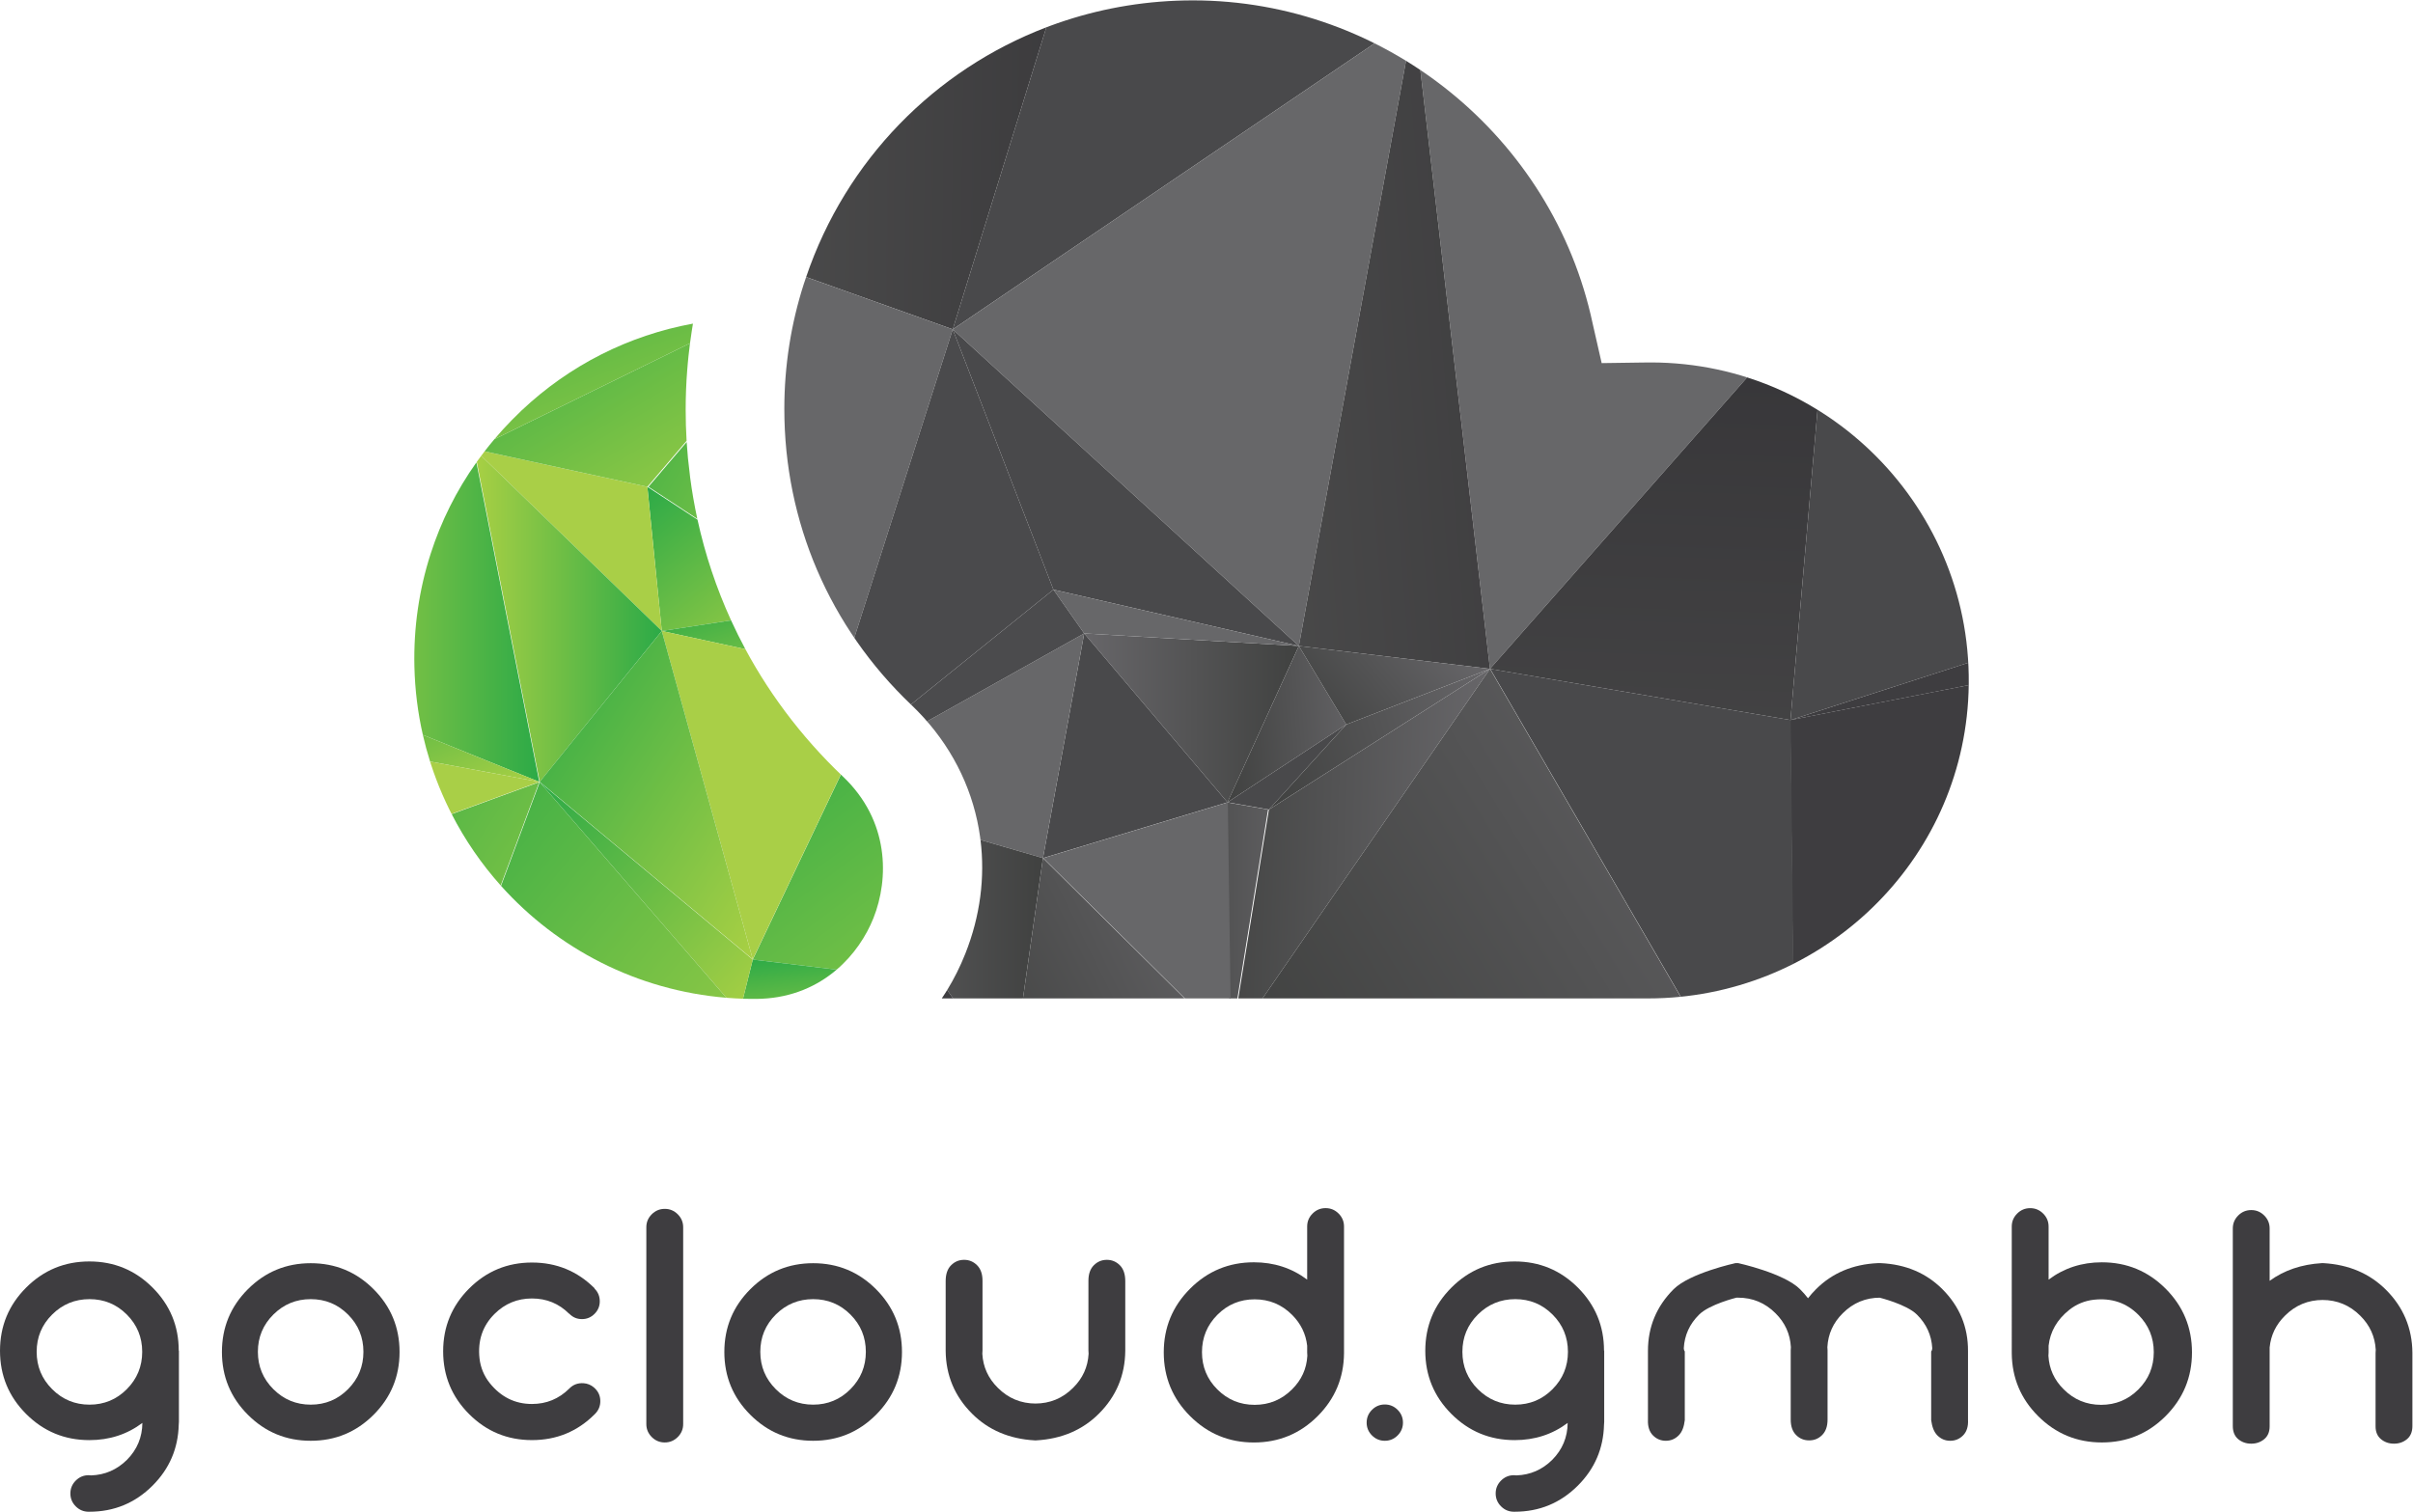
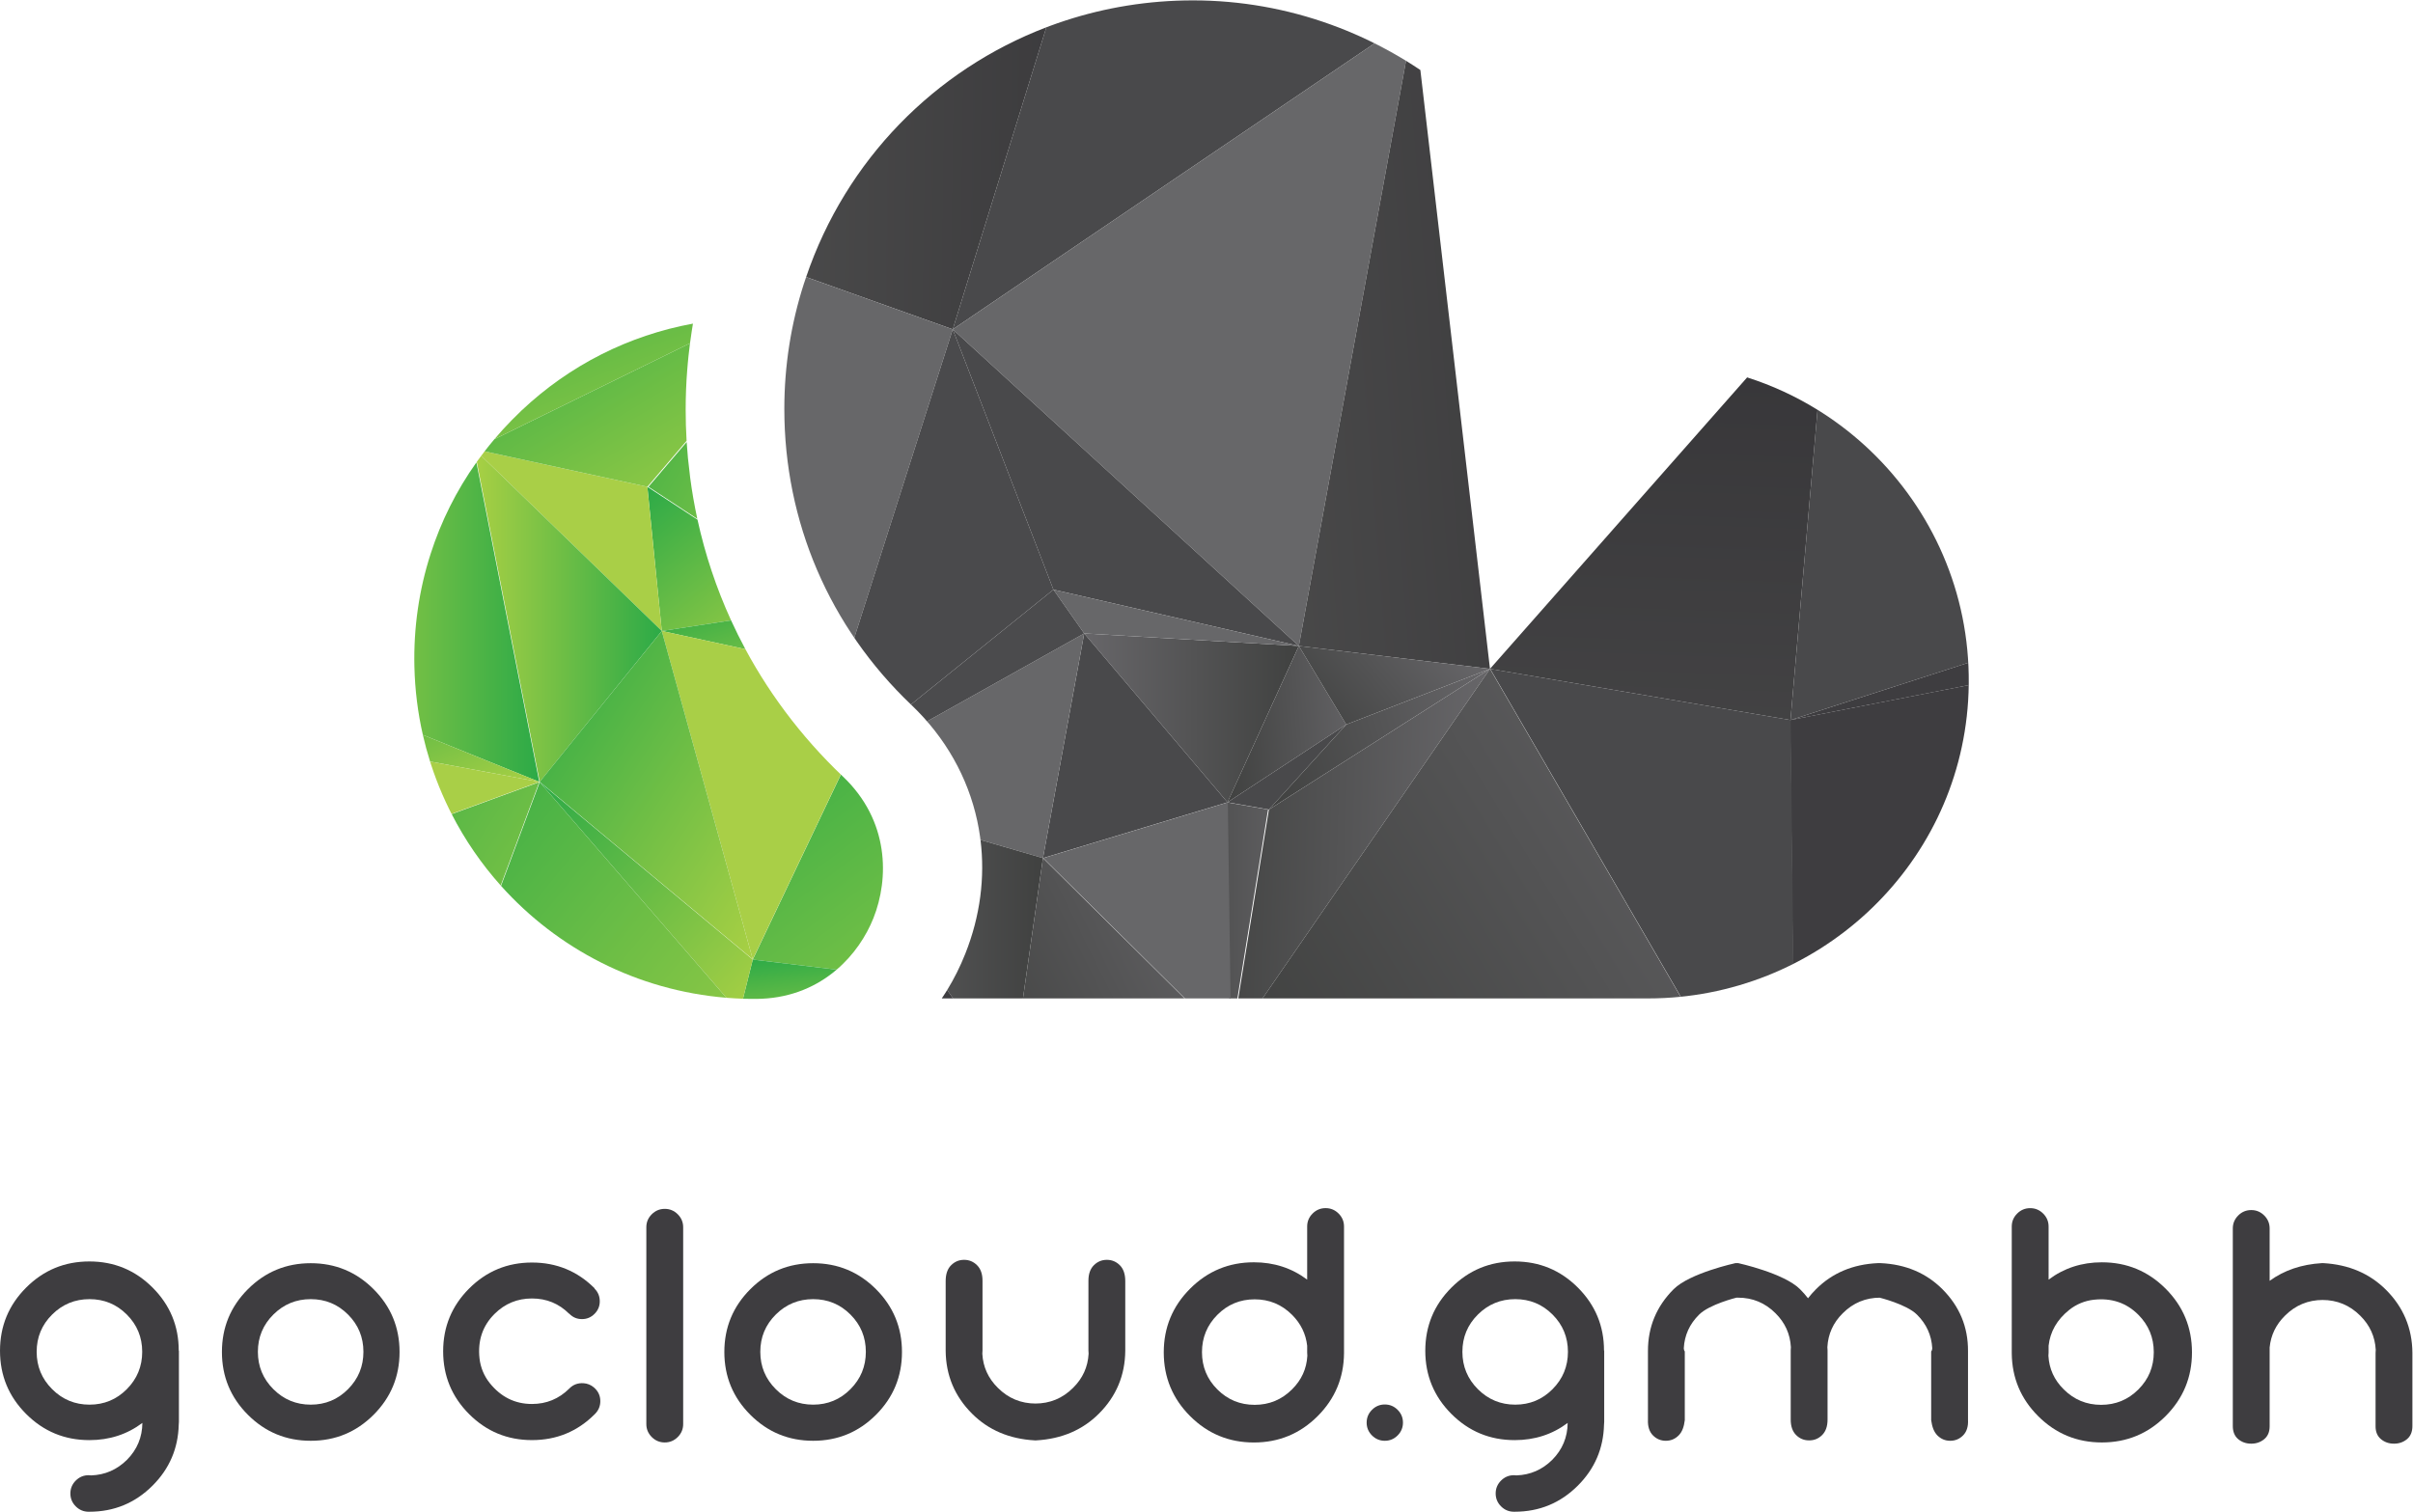
<svg xmlns="http://www.w3.org/2000/svg" viewBox="0 0 1396.933 875.443" height="875.443" width="1396.933" xml:space="preserve" id="svg2" version="1.1">
  <defs id="defs6">
    <clipPath id="clipPath18" clipPathUnits="userSpaceOnUse">
      <path id="path16" d="m 226.504,478.403 c -0.036,-0.035 -0.107,-0.071 -0.142,-0.107 v 0 c -0.036,-0.035 -0.036,-0.07 -0.036,-0.07 v 0 c -1.35,-1.279 -2.699,-2.593 -4.014,-3.943 v 0 c -16.408,-16.728 -28.377,-36.546 -35.303,-58.176 v 0 c -5.008,-15.557 -7.423,-32.036 -7.032,-48.941 v 0 c 1.811,-78.99 65.101,-142.386 144.054,-144.339 v 0 c 1.422,-0.036 2.807,-0.036 4.227,-0.036 v 0 c 13.674,0.036 24.79,4.582 33.278,11.223 v 0 c 8.525,6.677 14.421,15.415 17.794,23.868 v 0 c 6.82,17.154 6.962,42.299 -13.212,61.479 v 0 c -36.937,35.126 -59.951,80.55 -66.415,130.131 v 0 0.072 c -0.071,0.426 -0.107,0.852 -0.143,1.278 v 0 c -1.207,9.163 -1.775,18.469 -1.775,27.881 v 0 c 0,5.788 0.213,11.543 0.674,17.261 v 0 c 0.071,0.994 0.143,1.989 0.249,2.983 v 0 c 0.107,1.101 0.213,2.166 0.32,3.267 v 0 c 0.39,3.624 0.852,7.246 1.42,10.833 v 0 c 0.142,1.03 0.32,2.06 0.498,3.09 v 0 c -27.845,-5.114 -53.523,-18.007 -74.442,-37.754" />
    </clipPath>
    <clipPath id="clipPath30" clipPathUnits="userSpaceOnUse">
      <path id="path28" d="m 226.504,478.403 c -0.036,-0.035 -0.107,-0.071 -0.142,-0.107 -0.036,-0.035 -0.036,-0.07 -0.036,-0.07 -1.35,-1.279 -2.699,-2.593 -4.014,-3.943 -16.408,-16.728 -28.377,-36.546 -35.303,-58.176 -5.008,-15.557 -7.423,-32.036 -7.031,-48.941 1.81,-78.99 65.1,-142.386 144.053,-144.339 1.422,-0.036 2.807,-0.036 4.227,-0.036 13.674,0.036 24.79,4.582 33.278,11.223 8.525,6.677 14.421,15.415 17.794,23.868 6.82,17.154 6.962,42.299 -13.212,61.479 -36.937,35.126 -59.951,80.55 -66.415,130.131 v 0.072 c -0.071,0.426 -0.107,0.852 -0.143,1.278 -1.207,9.163 -1.775,18.469 -1.775,27.881 0,5.788 0.213,11.543 0.674,17.261 0.071,0.994 0.143,1.989 0.249,2.983 0.107,1.101 0.213,2.166 0.32,3.267 0.39,3.624 0.852,7.246 1.42,10.833 0.142,1.03 0.32,2.06 0.498,3.09 -27.845,-5.114 -53.523,-18.007 -74.442,-37.754" />
    </clipPath>
    <linearGradient id="linearGradient48" spreadMethod="pad" gradientTransform="matrix(-162.727,163.175,162.727,163.175,207.964,410.292)" gradientUnits="userSpaceOnUse" y2="0" x2="1" y1="0" x1="0">
      <stop id="stop44" offset="0" style="stop-opacity:1;stop-color:#a9d044" />
      <stop id="stop46" offset="1" style="stop-opacity:1;stop-color:#2caa47" />
    </linearGradient>
    <linearGradient id="linearGradient68" spreadMethod="pad" gradientTransform="matrix(-78.235,62.588,78.235,62.588,344.998,371.012)" gradientUnits="userSpaceOnUse" y2="0" x2="1" y1="0" x1="0">
      <stop id="stop64" offset="0" style="stop-opacity:1;stop-color:#a9d044" />
      <stop id="stop66" offset="1" style="stop-opacity:1;stop-color:#2caa47" />
    </linearGradient>
    <clipPath id="clipPath78" clipPathUnits="userSpaceOnUse">
      <path id="path76" d="m 226.504,478.403 c -0.036,-0.035 -0.107,-0.071 -0.142,-0.107 v 0 c -0.036,-0.035 -0.036,-0.07 -0.036,-0.07 v 0 c -1.35,-1.279 -2.699,-2.593 -4.014,-3.943 v 0 c -16.408,-16.728 -28.377,-36.546 -35.303,-58.176 v 0 c -5.008,-15.557 -7.423,-32.036 -7.032,-48.941 v 0 c 1.811,-78.99 65.101,-142.386 144.054,-144.339 v 0 c 1.422,-0.036 2.807,-0.036 4.227,-0.036 v 0 c 13.674,0.036 24.79,4.582 33.278,11.223 v 0 c 8.525,6.677 14.421,15.415 17.794,23.868 v 0 c 6.82,17.154 6.962,42.299 -13.212,61.479 v 0 c -36.937,35.126 -59.951,80.55 -66.415,130.131 v 0 0.072 c -0.071,0.426 -0.107,0.852 -0.143,1.278 v 0 c -1.207,9.163 -1.775,18.469 -1.775,27.881 v 0 c 0,5.788 0.213,11.543 0.674,17.261 v 0 c 0.071,0.994 0.143,1.989 0.249,2.983 v 0 c 0.107,1.101 0.213,2.166 0.32,3.267 v 0 c 0.39,3.624 0.852,7.246 1.42,10.833 v 0 c 0.142,1.03 0.32,2.06 0.498,3.09 v 0 c -27.845,-5.114 -53.523,-18.007 -74.442,-37.754" />
    </clipPath>
    <linearGradient id="linearGradient100" spreadMethod="pad" gradientTransform="matrix(81.437,0,0,-81.437,205.977,389.37)" gradientUnits="userSpaceOnUse" y2="0" x2="1" y1="0" x1="0">
      <stop id="stop96" offset="0" style="stop-opacity:1;stop-color:#a9d044" />
      <stop id="stop98" offset="1" style="stop-opacity:1;stop-color:#2caa47" />
    </linearGradient>
    <linearGradient id="linearGradient120" spreadMethod="pad" gradientTransform="matrix(96.493,0,0,-96.493,137.703,389.37)" gradientUnits="userSpaceOnUse" y2="0" x2="1" y1="0" x1="0">
      <stop id="stop116" offset="0" style="stop-opacity:1;stop-color:#a9d044" />
      <stop id="stop118" offset="1" style="stop-opacity:1;stop-color:#2caa47" />
    </linearGradient>
    <linearGradient id="linearGradient140" spreadMethod="pad" gradientTransform="matrix(-111.463,43.364,111.316,43.421,222.532,312.539)" gradientUnits="userSpaceOnUse" y2="0" x2="1" y1="0" x1="0">
      <stop id="stop136" offset="0" style="stop-opacity:1;stop-color:#a9d044" />
      <stop id="stop138" offset="1" style="stop-opacity:1;stop-color:#2caa47" />
    </linearGradient>
    <clipPath id="clipPath150" clipPathUnits="userSpaceOnUse">
      <path id="path148" d="m 226.504,478.403 c -0.036,-0.035 -0.107,-0.071 -0.142,-0.107 -0.036,-0.035 -0.036,-0.07 -0.036,-0.07 -1.35,-1.279 -2.699,-2.593 -4.014,-3.943 -16.408,-16.728 -28.377,-36.546 -35.303,-58.176 -5.008,-15.557 -7.423,-32.036 -7.031,-48.941 1.81,-78.99 65.1,-142.386 144.053,-144.339 1.422,-0.036 2.807,-0.036 4.227,-0.036 13.674,0.036 24.79,4.582 33.278,11.223 8.525,6.677 14.421,15.415 17.794,23.868 6.82,17.154 6.962,42.299 -13.212,61.479 -36.937,35.126 -59.951,80.55 -66.415,130.131 v 0.072 c -0.071,0.426 -0.107,0.852 -0.143,1.278 -1.207,9.163 -1.775,18.469 -1.775,27.881 0,5.788 0.213,11.543 0.674,17.261 0.071,0.994 0.143,1.989 0.249,2.983 0.107,1.101 0.213,2.166 0.32,3.267 0.39,3.624 0.852,7.246 1.42,10.833 0.142,1.03 0.32,2.06 0.498,3.09 -27.845,-5.114 -53.523,-18.007 -74.442,-37.754" />
    </clipPath>
    <linearGradient id="linearGradient168" spreadMethod="pad" gradientTransform="matrix(-47.388,66.164,47.388,66.164,464.835,502)" gradientUnits="userSpaceOnUse" y2="0" x2="1" y1="0" x1="0">
      <stop id="stop164" offset="0" style="stop-opacity:1;stop-color:#a9d044" />
      <stop id="stop166" offset="1" style="stop-opacity:1;stop-color:#2caa47" />
    </linearGradient>
    <clipPath id="clipPath178" clipPathUnits="userSpaceOnUse">
      <path id="path176" d="m 226.504,478.403 c -0.036,-0.035 -0.107,-0.071 -0.142,-0.107 v 0 c -0.036,-0.035 -0.036,-0.07 -0.036,-0.07 v 0 c -1.35,-1.279 -2.699,-2.593 -4.014,-3.943 v 0 c -16.408,-16.728 -28.377,-36.546 -35.303,-58.176 v 0 c -5.008,-15.557 -7.423,-32.036 -7.032,-48.941 v 0 c 1.811,-78.99 65.101,-142.386 144.054,-144.339 v 0 c 1.422,-0.036 2.807,-0.036 4.227,-0.036 v 0 c 13.674,0.036 24.79,4.582 33.278,11.223 v 0 c 8.525,6.677 14.421,15.415 17.794,23.868 v 0 c 6.82,17.154 6.962,42.299 -13.212,61.479 v 0 c -36.937,35.126 -59.951,80.55 -66.415,130.131 v 0 0.072 c -0.071,0.426 -0.107,0.852 -0.143,1.278 v 0 c -1.207,9.163 -1.775,18.469 -1.775,27.881 v 0 c 0,5.788 0.213,11.543 0.674,17.261 v 0 c 0.071,0.994 0.143,1.989 0.249,2.983 v 0 c 0.107,1.101 0.213,2.166 0.32,3.267 v 0 c 0.39,3.624 0.852,7.246 1.42,10.833 v 0 c 0.142,1.03 0.32,2.06 0.498,3.09 v 0 c -27.845,-5.114 -53.523,-18.007 -74.442,-37.754" />
    </clipPath>
    <linearGradient id="linearGradient204" spreadMethod="pad" gradientTransform="matrix(-97.011,32.188,97.011,32.188,394.456,364.641)" gradientUnits="userSpaceOnUse" y2="0" x2="1" y1="0" x1="0">
      <stop id="stop200" offset="0" style="stop-opacity:1;stop-color:#a9d044" />
      <stop id="stop202" offset="1" style="stop-opacity:1;stop-color:#2caa47" />
    </linearGradient>
    <linearGradient id="linearGradient224" spreadMethod="pad" gradientTransform="matrix(-192.933,144.398,192.68,144.588,493.808,197.328)" gradientUnits="userSpaceOnUse" y2="0" x2="1" y1="0" x1="0">
      <stop id="stop220" offset="0" style="stop-opacity:1;stop-color:#a9d044" />
      <stop id="stop222" offset="1" style="stop-opacity:1;stop-color:#2caa47" />
    </linearGradient>
    <linearGradient id="linearGradient244" spreadMethod="pad" gradientTransform="matrix(-198.493,23.247,198.493,23.247,475.915,211.681)" gradientUnits="userSpaceOnUse" y2="0" x2="1" y1="0" x1="0">
      <stop id="stop240" offset="0" style="stop-opacity:1;stop-color:#a9d044" />
      <stop id="stop242" offset="1" style="stop-opacity:1;stop-color:#2caa47" />
    </linearGradient>
    <clipPath id="clipPath254" clipPathUnits="userSpaceOnUse">
      <path id="path252" d="m 226.504,478.403 c -0.036,-0.035 -0.107,-0.071 -0.142,-0.107 v 0 c -0.036,-0.035 -0.036,-0.07 -0.036,-0.07 v 0 c -1.35,-1.279 -2.699,-2.593 -4.014,-3.943 v 0 c -16.408,-16.728 -28.377,-36.546 -35.303,-58.176 v 0 c -5.008,-15.557 -7.423,-32.036 -7.032,-48.941 v 0 c 1.811,-78.99 65.101,-142.386 144.054,-144.339 v 0 c 1.422,-0.036 2.807,-0.036 4.227,-0.036 v 0 c 13.674,0.036 24.79,4.582 33.278,11.223 v 0 c 8.525,6.677 14.421,15.415 17.794,23.868 v 0 c 6.82,17.154 6.962,42.299 -13.212,61.479 v 0 c -36.937,35.126 -59.951,80.55 -66.415,130.131 v 0 0.072 c -0.071,0.426 -0.107,0.852 -0.143,1.278 v 0 c -1.207,9.163 -1.775,18.469 -1.775,27.881 v 0 c 0,5.788 0.213,11.543 0.674,17.261 v 0 c 0.071,0.994 0.143,1.989 0.249,2.983 v 0 c 0.107,1.101 0.213,2.166 0.32,3.267 v 0 c 0.39,3.624 0.852,7.246 1.42,10.833 v 0 c 0.142,1.03 0.32,2.06 0.498,3.09 v 0 c -27.845,-5.114 -53.523,-18.007 -74.442,-37.754" />
    </clipPath>
    <linearGradient id="linearGradient276" spreadMethod="pad" gradientTransform="matrix(-92.54,100.14,92.54,100.14,330.917,220.932)" gradientUnits="userSpaceOnUse" y2="0" x2="1" y1="0" x1="0">
      <stop id="stop272" offset="0" style="stop-opacity:1;stop-color:#a9d044" />
      <stop id="stop274" offset="1" style="stop-opacity:1;stop-color:#2caa47" />
    </linearGradient>
    <linearGradient id="linearGradient296" spreadMethod="pad" gradientTransform="matrix(-92.662,142.61,92.54,142.798,329.61,244.127)" gradientUnits="userSpaceOnUse" y2="0" x2="1" y1="0" x1="0">
      <stop id="stop292" offset="0" style="stop-opacity:1;stop-color:#a9d044" />
      <stop id="stop294" offset="1" style="stop-opacity:1;stop-color:#2caa47" />
    </linearGradient>
    <clipPath id="clipPath306" clipPathUnits="userSpaceOnUse">
      <path id="path304" d="m 226.504,478.403 c -0.036,-0.035 -0.107,-0.071 -0.142,-0.107 -0.036,-0.035 -0.036,-0.07 -0.036,-0.07 -1.35,-1.279 -2.699,-2.593 -4.014,-3.943 -16.408,-16.728 -28.377,-36.546 -35.303,-58.176 -5.008,-15.557 -7.423,-32.036 -7.031,-48.941 1.81,-78.99 65.1,-142.386 144.053,-144.339 1.422,-0.036 2.807,-0.036 4.227,-0.036 13.674,0.036 24.79,4.582 33.278,11.223 8.525,6.677 14.421,15.415 17.794,23.868 6.82,17.154 6.962,42.299 -13.212,61.479 -36.937,35.126 -59.951,80.55 -66.415,130.131 v 0.072 c -0.071,0.426 -0.107,0.852 -0.143,1.278 -1.207,9.163 -1.775,18.469 -1.775,27.881 0,5.788 0.213,11.543 0.674,17.261 0.071,0.994 0.143,1.989 0.249,2.983 0.107,1.101 0.213,2.166 0.32,3.267 0.39,3.624 0.852,7.246 1.42,10.833 0.142,1.03 0.32,2.06 0.498,3.09 -27.845,-5.114 -53.523,-18.007 -74.442,-37.754" />
    </clipPath>
    <linearGradient id="linearGradient324" spreadMethod="pad" gradientTransform="matrix(-140.821,96.116,140.821,96.116,577.545,331.265)" gradientUnits="userSpaceOnUse" y2="0" x2="1" y1="0" x1="0">
      <stop id="stop320" offset="0" style="stop-opacity:1;stop-color:#a9d044" />
      <stop id="stop322" offset="1" style="stop-opacity:1;stop-color:#2caa47" />
    </linearGradient>
    <clipPath id="clipPath334" clipPathUnits="userSpaceOnUse">
      <path id="path332" d="m 226.504,478.403 c -0.036,-0.035 -0.107,-0.071 -0.142,-0.107 -0.036,-0.035 -0.036,-0.07 -0.036,-0.07 -1.35,-1.279 -2.699,-2.593 -4.014,-3.943 -16.408,-16.728 -28.377,-36.546 -35.303,-58.176 -5.008,-15.557 -7.423,-32.036 -7.031,-48.941 1.81,-78.99 65.1,-142.386 144.053,-144.339 1.422,-0.036 2.807,-0.036 4.227,-0.036 13.674,0.036 24.79,4.582 33.278,11.223 8.525,6.677 14.421,15.415 17.794,23.868 6.82,17.154 6.962,42.299 -13.212,61.479 -36.937,35.126 -59.951,80.55 -66.415,130.131 v 0.072 c -0.071,0.426 -0.107,0.852 -0.143,1.278 -1.207,9.163 -1.775,18.469 -1.775,27.881 0,5.788 0.213,11.543 0.674,17.261 0.071,0.994 0.143,1.989 0.249,2.983 0.107,1.101 0.213,2.166 0.32,3.267 0.39,3.624 0.852,7.246 1.42,10.833 0.142,1.03 0.32,2.06 0.498,3.09 -27.845,-5.114 -53.523,-18.007 -74.442,-37.754" />
    </clipPath>
    <linearGradient id="linearGradient352" spreadMethod="pad" gradientTransform="matrix(-157.362,96.116,157.362,96.116,528.936,305.008)" gradientUnits="userSpaceOnUse" y2="0" x2="1" y1="0" x1="0">
      <stop id="stop348" offset="0" style="stop-opacity:1;stop-color:#a9d044" />
      <stop id="stop350" offset="1" style="stop-opacity:1;stop-color:#2caa47" />
    </linearGradient>
    <clipPath id="clipPath362" clipPathUnits="userSpaceOnUse">
      <path id="path360" d="m 226.504,478.403 c -0.036,-0.035 -0.107,-0.071 -0.142,-0.107 -0.036,-0.035 -0.036,-0.07 -0.036,-0.07 -1.35,-1.279 -2.699,-2.593 -4.014,-3.943 -16.408,-16.728 -28.377,-36.546 -35.303,-58.176 -5.008,-15.557 -7.423,-32.036 -7.031,-48.941 1.81,-78.99 65.1,-142.386 144.053,-144.339 1.422,-0.036 2.807,-0.036 4.227,-0.036 13.674,0.036 24.79,4.582 33.278,11.223 8.525,6.677 14.421,15.415 17.794,23.868 6.82,17.154 6.962,42.299 -13.212,61.479 -36.937,35.126 -59.951,80.55 -66.415,130.131 v 0.072 c -0.071,0.426 -0.107,0.852 -0.143,1.278 -1.207,9.163 -1.775,18.469 -1.775,27.881 0,5.788 0.213,11.543 0.674,17.261 0.071,0.994 0.143,1.989 0.249,2.983 0.107,1.101 0.213,2.166 0.32,3.267 0.39,3.624 0.852,7.246 1.42,10.833 0.142,1.03 0.32,2.06 0.498,3.09 -27.845,-5.114 -53.523,-18.007 -74.442,-37.754" />
    </clipPath>
    <linearGradient id="linearGradient380" spreadMethod="pad" gradientTransform="matrix(-68.399,81.364,68.399,81.364,428.113,393.497)" gradientUnits="userSpaceOnUse" y2="0" x2="1" y1="0" x1="0">
      <stop id="stop376" offset="0" style="stop-opacity:1;stop-color:#a9d044" />
      <stop id="stop378" offset="1" style="stop-opacity:1;stop-color:#2caa47" />
    </linearGradient>
    <clipPath id="clipPath390" clipPathUnits="userSpaceOnUse">
-       <path id="path388" d="m 226.504,478.403 c -0.036,-0.035 -0.107,-0.071 -0.142,-0.107 -0.036,-0.035 -0.036,-0.07 -0.036,-0.07 -1.35,-1.279 -2.699,-2.593 -4.014,-3.943 -16.408,-16.728 -28.377,-36.546 -35.303,-58.176 -5.008,-15.557 -7.423,-32.036 -7.031,-48.941 1.81,-78.99 65.1,-142.386 144.053,-144.339 1.422,-0.036 2.807,-0.036 4.227,-0.036 13.674,0.036 24.79,4.582 33.278,11.223 8.525,6.677 14.421,15.415 17.794,23.868 6.82,17.154 6.962,42.299 -13.212,61.479 -36.937,35.126 -59.951,80.55 -66.415,130.131 v 0.072 c -0.071,0.426 -0.107,0.852 -0.143,1.278 -1.207,9.163 -1.775,18.469 -1.775,27.881 0,5.788 0.213,11.543 0.674,17.261 0.071,0.994 0.143,1.989 0.249,2.983 0.107,1.101 0.213,2.166 0.32,3.267 0.39,3.624 0.852,7.246 1.42,10.833 0.142,1.03 0.32,2.06 0.498,3.09 -27.845,-5.114 -53.523,-18.007 -74.442,-37.754" />
+       <path id="path388" d="m 226.504,478.403 c -0.036,-0.035 -0.107,-0.071 -0.142,-0.107 -0.036,-0.035 -0.036,-0.07 -0.036,-0.07 -1.35,-1.279 -2.699,-2.593 -4.014,-3.943 -16.408,-16.728 -28.377,-36.546 -35.303,-58.176 -5.008,-15.557 -7.423,-32.036 -7.031,-48.941 1.81,-78.99 65.1,-142.386 144.053,-144.339 1.422,-0.036 2.807,-0.036 4.227,-0.036 13.674,0.036 24.79,4.582 33.278,11.223 8.525,6.677 14.421,15.415 17.794,23.868 6.82,17.154 6.962,42.299 -13.212,61.479 -36.937,35.126 -59.951,80.55 -66.415,130.131 c -0.071,0.426 -0.107,0.852 -0.143,1.278 -1.207,9.163 -1.775,18.469 -1.775,27.881 0,5.788 0.213,11.543 0.674,17.261 0.071,0.994 0.143,1.989 0.249,2.983 0.107,1.101 0.213,2.166 0.32,3.267 0.39,3.624 0.852,7.246 1.42,10.833 0.142,1.03 0.32,2.06 0.498,3.09 -27.845,-5.114 -53.523,-18.007 -74.442,-37.754" />
    </clipPath>
    <linearGradient id="linearGradient408" spreadMethod="pad" gradientTransform="matrix(-50.517,47.835,50.517,47.835,416.433,367.369)" gradientUnits="userSpaceOnUse" y2="0" x2="1" y1="0" x1="0">
      <stop id="stop404" offset="0" style="stop-opacity:1;stop-color:#a9d044" />
      <stop id="stop406" offset="1" style="stop-opacity:1;stop-color:#2caa47" />
    </linearGradient>
    <linearGradient id="linearGradient428" spreadMethod="pad" gradientTransform="matrix(-159.598,194.916,159.598,194.916,329.405,132.447)" gradientUnits="userSpaceOnUse" y2="0" x2="1" y1="0" x1="0">
      <stop id="stop424" offset="0" style="stop-opacity:1;stop-color:#a9d044" />
      <stop id="stop426" offset="1" style="stop-opacity:1;stop-color:#2caa47" />
    </linearGradient>
    <clipPath id="clipPath438" clipPathUnits="userSpaceOnUse">
      <path id="path436" d="m 226.504,478.403 c -0.036,-0.035 -0.107,-0.071 -0.142,-0.107 -0.036,-0.035 -0.036,-0.07 -0.036,-0.07 -1.35,-1.279 -2.699,-2.593 -4.014,-3.943 -16.408,-16.728 -28.377,-36.546 -35.303,-58.176 -5.008,-15.557 -7.423,-32.036 -7.031,-48.941 1.81,-78.99 65.1,-142.386 144.053,-144.339 1.422,-0.036 2.807,-0.036 4.227,-0.036 13.674,0.036 24.79,4.582 33.278,11.223 8.525,6.677 14.421,15.415 17.794,23.868 6.82,17.154 6.962,42.299 -13.212,61.479 -36.937,35.126 -59.951,80.55 -66.415,130.131 v 0.072 c -0.071,0.426 -0.107,0.852 -0.143,1.278 -1.207,9.163 -1.775,18.469 -1.775,27.881 0,5.788 0.213,11.543 0.674,17.261 0.071,0.994 0.143,1.989 0.249,2.983 0.107,1.101 0.213,2.166 0.32,3.267 0.39,3.624 0.852,7.246 1.42,10.833 0.142,1.03 0.32,2.06 0.498,3.09 -27.845,-5.114 -53.523,-18.007 -74.442,-37.754" />
    </clipPath>
    <linearGradient id="linearGradient456" spreadMethod="pad" gradientTransform="matrix(-68.846,82.258,68.846,82.258,436.346,485.014)" gradientUnits="userSpaceOnUse" y2="0" x2="1" y1="0" x1="0">
      <stop id="stop452" offset="0" style="stop-opacity:1;stop-color:#a9d044" />
      <stop id="stop454" offset="1" style="stop-opacity:1;stop-color:#2caa47" />
    </linearGradient>
    <clipPath id="clipPath466" clipPathUnits="userSpaceOnUse">
      <path id="path464" d="m 226.504,478.403 c -0.036,-0.035 -0.107,-0.071 -0.142,-0.107 -0.036,-0.035 -0.036,-0.07 -0.036,-0.07 -1.35,-1.279 -2.699,-2.593 -4.014,-3.943 -16.408,-16.728 -28.377,-36.546 -35.303,-58.176 -5.008,-15.557 -7.423,-32.036 -7.031,-48.941 1.81,-78.99 65.1,-142.386 144.053,-144.339 1.422,-0.036 2.807,-0.036 4.227,-0.036 13.674,0.036 24.79,4.582 33.278,11.223 8.525,6.677 14.421,15.415 17.794,23.868 6.82,17.154 6.962,42.299 -13.212,61.479 -36.937,35.126 -59.951,80.55 -66.415,130.131 v 0.072 c -0.071,0.426 -0.107,0.852 -0.143,1.278 -1.207,9.163 -1.775,18.469 -1.775,27.881 0,5.788 0.213,11.543 0.674,17.261 0.071,0.994 0.143,1.989 0.249,2.983 0.107,1.101 0.213,2.166 0.32,3.267 0.39,3.624 0.852,7.246 1.42,10.833 0.142,1.03 0.32,2.06 0.498,3.09 -27.845,-5.114 -53.523,-18.007 -74.442,-37.754" />
    </clipPath>
    <linearGradient id="linearGradient484" spreadMethod="pad" gradientTransform="matrix(-68.846,143.505,68.846,143.505,420.709,378.336)" gradientUnits="userSpaceOnUse" y2="0" x2="1" y1="0" x1="0">
      <stop id="stop480" offset="0" style="stop-opacity:1;stop-color:#a9d044" />
      <stop id="stop482" offset="1" style="stop-opacity:1;stop-color:#2caa47" />
    </linearGradient>
    <linearGradient id="linearGradient504" spreadMethod="pad" gradientTransform="matrix(-78.337,143.504,78.234,143.693,367.048,406.089)" gradientUnits="userSpaceOnUse" y2="0" x2="1" y1="0" x1="0">
      <stop id="stop500" offset="0" style="stop-opacity:1;stop-color:#a9d044" />
      <stop id="stop502" offset="1" style="stop-opacity:1;stop-color:#2caa47" />
    </linearGradient>
    <linearGradient id="linearGradient524" spreadMethod="pad" gradientTransform="matrix(-153.339,91.646,153.339,91.646,366.084,449.34)" gradientUnits="userSpaceOnUse" y2="0" x2="1" y1="0" x1="0">
      <stop id="stop520" offset="0" style="stop-opacity:1;stop-color:#a9d044" />
      <stop id="stop522" offset="1" style="stop-opacity:1;stop-color:#2caa47" />
    </linearGradient>
    <linearGradient id="linearGradient544" spreadMethod="pad" gradientTransform="matrix(-200.28,75.552,200.28,75.552,370.661,466.018)" gradientUnits="userSpaceOnUse" y2="0" x2="1" y1="0" x1="0">
      <stop id="stop540" offset="0" style="stop-opacity:1;stop-color:#a9d044" />
      <stop id="stop542" offset="1" style="stop-opacity:1;stop-color:#2caa47" />
    </linearGradient>
    <linearGradient id="linearGradient564" spreadMethod="pad" gradientTransform="matrix(-125.175,194.915,125.175,194.915,256.935,157.45)" gradientUnits="userSpaceOnUse" y2="0" x2="1" y1="0" x1="0">
      <stop id="stop560" offset="0" style="stop-opacity:1;stop-color:#a9d044" />
      <stop id="stop562" offset="1" style="stop-opacity:1;stop-color:#2caa47" />
    </linearGradient>
    <clipPath id="clipPath574" clipPathUnits="userSpaceOnUse">
      <path id="path572" d="m 226.504,478.403 c -0.036,-0.035 -0.107,-0.071 -0.142,-0.107 v 0 c -0.036,-0.035 -0.036,-0.07 -0.036,-0.07 v 0 c -1.35,-1.279 -2.699,-2.593 -4.014,-3.943 v 0 c -16.408,-16.728 -28.377,-36.546 -35.303,-58.176 v 0 c -5.008,-15.557 -7.423,-32.036 -7.032,-48.941 v 0 c 1.811,-78.99 65.101,-142.386 144.054,-144.339 v 0 c 1.422,-0.036 2.807,-0.036 4.227,-0.036 v 0 c 13.674,0.036 24.79,4.582 33.278,11.223 v 0 c 8.525,6.677 14.421,15.415 17.794,23.868 v 0 c 6.82,17.154 6.962,42.299 -13.212,61.479 v 0 c -36.937,35.126 -59.951,80.55 -66.415,130.131 v 0 0.072 c -0.071,0.426 -0.107,0.852 -0.143,1.278 v 0 c -1.207,9.163 -1.775,18.469 -1.775,27.881 v 0 c 0,5.788 0.213,11.543 0.674,17.261 v 0 c 0.071,0.994 0.143,1.989 0.249,2.983 v 0 c 0.107,1.101 0.213,2.166 0.32,3.267 v 0 c 0.39,3.624 0.852,7.246 1.42,10.833 v 0 c 0.142,1.03 0.32,2.06 0.498,3.09 v 0 c -27.845,-5.114 -53.523,-18.007 -74.442,-37.754" />
    </clipPath>
    <clipPath id="clipPath586" clipPathUnits="userSpaceOnUse">
      <path id="path584" d="m 226.504,478.403 c -0.036,-0.035 -0.107,-0.071 -0.142,-0.107 -0.036,-0.035 -0.036,-0.07 -0.036,-0.07 -1.35,-1.279 -2.699,-2.593 -4.014,-3.943 -16.408,-16.728 -28.377,-36.546 -35.303,-58.176 -5.008,-15.557 -7.423,-32.036 -7.031,-48.941 1.81,-78.99 65.1,-142.386 144.053,-144.339 1.422,-0.036 2.807,-0.036 4.227,-0.036 13.674,0.036 24.79,4.582 33.278,11.223 8.525,6.677 14.421,15.415 17.794,23.868 6.82,17.154 6.962,42.299 -13.212,61.479 -36.937,35.126 -59.951,80.55 -66.415,130.131 v 0.072 c -0.071,0.426 -0.107,0.852 -0.143,1.278 -1.207,9.163 -1.775,18.469 -1.775,27.881 0,5.788 0.213,11.543 0.674,17.261 0.071,0.994 0.143,1.989 0.249,2.983 0.107,1.101 0.213,2.166 0.32,3.267 0.39,3.624 0.852,7.246 1.42,10.833 0.142,1.03 0.32,2.06 0.498,3.09 -27.845,-5.114 -53.523,-18.007 -74.442,-37.754" />
    </clipPath>
    <linearGradient id="linearGradient604" spreadMethod="pad" gradientTransform="matrix(-140.821,95.669,140.821,95.669,540.934,384.941)" gradientUnits="userSpaceOnUse" y2="0" x2="1" y1="0" x1="0">
      <stop id="stop600" offset="0" style="stop-opacity:1;stop-color:#a9d044" />
      <stop id="stop602" offset="1" style="stop-opacity:1;stop-color:#2caa47" />
    </linearGradient>
    <clipPath id="clipPath614" clipPathUnits="userSpaceOnUse">
      <path id="path612" d="m 226.504,478.403 c -0.036,-0.035 -0.107,-0.071 -0.142,-0.107 -0.036,-0.035 -0.036,-0.07 -0.036,-0.07 -1.35,-1.279 -2.699,-2.593 -4.014,-3.943 -16.408,-16.728 -28.377,-36.546 -35.303,-58.176 -5.008,-15.557 -7.423,-32.036 -7.031,-48.941 1.81,-78.99 65.1,-142.386 144.053,-144.339 1.422,-0.036 2.807,-0.036 4.227,-0.036 13.674,0.036 24.79,4.582 33.278,11.223 8.525,6.677 14.421,15.415 17.794,23.868 6.82,17.154 6.962,42.299 -13.212,61.479 -36.937,35.126 -59.951,80.55 -66.415,130.131 v 0.072 c -0.071,0.426 -0.107,0.852 -0.143,1.278 -1.207,9.163 -1.775,18.469 -1.775,27.881 0,5.788 0.213,11.543 0.674,17.261 0.071,0.994 0.143,1.989 0.249,2.983 0.107,1.101 0.213,2.166 0.32,3.267 0.39,3.624 0.852,7.246 1.42,10.833 0.142,1.03 0.32,2.06 0.498,3.09 -27.845,-5.114 -53.523,-18.007 -74.442,-37.754" />
    </clipPath>
    <linearGradient id="linearGradient632" spreadMethod="pad" gradientTransform="matrix(-44.705,69.74,44.705,69.74,479.09,477.245)" gradientUnits="userSpaceOnUse" y2="0" x2="1" y1="0" x1="0">
      <stop id="stop628" offset="0" style="stop-opacity:1;stop-color:#a9d044" />
      <stop id="stop630" offset="1" style="stop-opacity:1;stop-color:#2caa47" />
    </linearGradient>
    <clipPath id="clipPath642" clipPathUnits="userSpaceOnUse">
      <path id="path640" d="m 226.504,478.403 c -0.036,-0.035 -0.107,-0.071 -0.142,-0.107 -0.036,-0.035 -0.036,-0.07 -0.036,-0.07 -1.35,-1.279 -2.699,-2.593 -4.014,-3.943 -16.408,-16.728 -28.377,-36.546 -35.303,-58.176 -5.008,-15.557 -7.423,-32.036 -7.031,-48.941 1.81,-78.99 65.1,-142.386 144.053,-144.339 1.422,-0.036 2.807,-0.036 4.227,-0.036 13.674,0.036 24.79,4.582 33.278,11.223 8.525,6.677 14.421,15.415 17.794,23.868 6.82,17.154 6.962,42.299 -13.212,61.479 -36.937,35.126 -59.951,80.55 -66.415,130.131 v 0.072 c -0.071,0.426 -0.107,0.852 -0.143,1.278 -1.207,9.163 -1.775,18.469 -1.775,27.881 0,5.788 0.213,11.543 0.674,17.261 0.071,0.994 0.143,1.989 0.249,2.983 0.107,1.101 0.213,2.166 0.32,3.267 0.39,3.624 0.852,7.246 1.42,10.833 0.142,1.03 0.32,2.06 0.498,3.09 -27.845,-5.114 -53.523,-18.007 -74.442,-37.754" />
    </clipPath>
    <linearGradient id="linearGradient660" spreadMethod="pad" gradientTransform="matrix(-57.746,16.094,57.67,16.115,482.012,473.898)" gradientUnits="userSpaceOnUse" y2="0" x2="1" y1="0" x1="0">
      <stop id="stop656" offset="0" style="stop-opacity:1;stop-color:#a9d044" />
      <stop id="stop658" offset="1" style="stop-opacity:1;stop-color:#2caa47" />
    </linearGradient>
    <clipPath id="clipPath670" clipPathUnits="userSpaceOnUse">
      <path id="path668" d="m 226.504,478.403 c -0.036,-0.035 -0.107,-0.071 -0.142,-0.107 v 0 c -0.036,-0.035 -0.036,-0.07 -0.036,-0.07 v 0 c -1.35,-1.279 -2.699,-2.593 -4.014,-3.943 v 0 c -16.408,-16.728 -28.377,-36.546 -35.303,-58.176 v 0 c -5.008,-15.557 -7.423,-32.036 -7.032,-48.941 v 0 c 1.811,-78.99 65.101,-142.386 144.054,-144.339 v 0 c 1.422,-0.036 2.807,-0.036 4.227,-0.036 v 0 c 13.674,0.036 24.79,4.582 33.278,11.223 v 0 c 8.525,6.677 14.421,15.415 17.794,23.868 v 0 c 6.82,17.154 6.962,42.299 -13.212,61.479 v 0 c -36.937,35.126 -59.951,80.55 -66.415,130.131 v 0 0.072 c -0.071,0.426 -0.107,0.852 -0.143,1.278 v 0 c -1.207,9.163 -1.775,18.469 -1.775,27.881 v 0 c 0,5.788 0.213,11.543 0.674,17.261 v 0 c 0.071,0.994 0.143,1.989 0.249,2.983 v 0 c 0.107,1.101 0.213,2.166 0.32,3.267 v 0 c 0.39,3.624 0.852,7.246 1.42,10.833 v 0 c 0.142,1.03 0.32,2.06 0.498,3.09 v 0 c -27.845,-5.114 -53.523,-18.007 -74.442,-37.754" />
    </clipPath>
    <clipPath id="clipPath682" clipPathUnits="userSpaceOnUse">
      <path id="path680" d="m 518.081,656.582 c -77.121,0 -144.859,-49.151 -168.706,-122.363 v 0 c -0.072,-0.177 -0.107,-0.319 -0.177,-0.497 v 0 c -5.687,-17.592 -8.566,-35.966 -8.566,-54.624 v 0 c 0,-49.081 19.583,-94.713 55.157,-128.582 v 0 c 29.747,-28.289 38.739,-69.729 23.421,-108.147 v 0 c -2.772,-6.966 -6.183,-13.433 -10.2,-19.369 v 0 h 306.713 c 73.08,0 134.483,56.39 139.033,129.328 v 0 c 5.001,80.175 -58.789,146.956 -137.866,146.956 v 0 c -1.245,0 -2.488,0 -3.732,-0.035 v 0 L 695.601,499 l -3.909,17.165 c -17.273,81.35 -90.271,140.417 -173.611,140.417 z" />
    </clipPath>
    <clipPath id="clipPath710" clipPathUnits="userSpaceOnUse">
      <path id="path708" d="m 518.081,656.582 c -77.121,0 -144.859,-49.151 -168.706,-122.363 -0.072,-0.177 -0.107,-0.319 -0.177,-0.497 -5.687,-17.592 -8.566,-35.966 -8.566,-54.624 0,-49.081 19.583,-94.713 55.157,-128.582 29.747,-28.289 38.739,-69.729 23.421,-108.147 -2.772,-6.966 -6.183,-13.433 -10.2,-19.369 h 306.713 c 73.08,0 134.483,56.39 139.033,129.328 5.001,80.175 -58.789,146.956 -137.866,146.956 -1.245,0 -2.488,0 -3.732,-0.035 L 695.601,499 l -3.909,17.165 c -17.273,81.35 -90.271,140.417 -173.611,140.417" />
    </clipPath>
    <linearGradient id="linearGradient728" spreadMethod="pad" gradientTransform="matrix(179.911,0,0,-179.911,614.162,591.193)" gradientUnits="userSpaceOnUse" y2="0" x2="1" y1="0" x1="0">
      <stop id="stop724" offset="0" style="stop-opacity:1;stop-color:#676669" />
      <stop id="stop726" offset="1" style="stop-opacity:1;stop-color:#404140" />
    </linearGradient>
    <clipPath id="clipPath738" clipPathUnits="userSpaceOnUse">
      <path id="path736" d="m 518.081,656.582 c -77.121,0 -144.859,-49.151 -168.706,-122.363 v 0 c -0.072,-0.177 -0.107,-0.319 -0.177,-0.497 v 0 c -5.687,-17.592 -8.566,-35.966 -8.566,-54.624 v 0 c 0,-49.081 19.583,-94.713 55.157,-128.582 v 0 c 29.747,-28.289 38.739,-69.729 23.421,-108.147 v 0 c -2.772,-6.966 -6.183,-13.433 -10.2,-19.369 v 0 h 306.713 c 73.08,0 134.483,56.39 139.033,129.328 v 0 c 5.001,80.175 -58.789,146.956 -137.866,146.956 v 0 c -1.245,0 -2.488,0 -3.732,-0.035 v 0 L 695.601,499 l -3.909,17.165 c -17.273,81.35 -90.271,140.417 -173.611,140.417 z" />
    </clipPath>
    <linearGradient id="linearGradient776" spreadMethod="pad" gradientTransform="matrix(93.214,0,0,-93.214,470.871,344.878)" gradientUnits="userSpaceOnUse" y2="0" x2="1" y1="0" x1="0">
      <stop id="stop772" offset="0" style="stop-opacity:1;stop-color:#676669" />
      <stop id="stop774" offset="1" style="stop-opacity:1;stop-color:#404140" />
    </linearGradient>
    <clipPath id="clipPath786" clipPathUnits="userSpaceOnUse">
      <path id="path784" d="m 518.081,656.582 c -77.121,0 -144.859,-49.151 -168.706,-122.363 v 0 c -0.072,-0.177 -0.107,-0.319 -0.177,-0.497 v 0 c -5.687,-17.592 -8.566,-35.966 -8.566,-54.624 v 0 c 0,-49.081 19.583,-94.713 55.157,-128.582 v 0 c 29.747,-28.289 38.739,-69.729 23.421,-108.147 v 0 c -2.772,-6.966 -6.183,-13.433 -10.2,-19.369 v 0 h 306.713 c 73.08,0 134.483,56.39 139.033,129.328 v 0 c 5.001,80.175 -58.789,146.956 -137.866,146.956 v 0 c -1.245,0 -2.488,0 -3.732,-0.035 v 0 L 695.601,499 l -3.909,17.165 c -17.273,81.35 -90.271,140.417 -173.611,140.417 z" />
    </clipPath>
    <clipPath id="clipPath802" clipPathUnits="userSpaceOnUse">
      <path id="path800" d="m 518.081,656.582 c -77.121,0 -144.859,-49.151 -168.706,-122.363 -0.072,-0.177 -0.107,-0.319 -0.177,-0.497 -5.687,-17.592 -8.566,-35.966 -8.566,-54.624 0,-49.081 19.583,-94.713 55.157,-128.582 29.747,-28.289 38.739,-69.729 23.421,-108.147 -2.772,-6.966 -6.183,-13.433 -10.2,-19.369 h 306.713 c 73.08,0 134.483,56.39 139.033,129.328 5.001,80.175 -58.789,146.956 -137.866,146.956 -1.245,0 -2.488,0 -3.732,-0.035 L 695.601,499 l -3.909,17.165 c -17.273,81.35 -90.271,140.417 -173.611,140.417" />
    </clipPath>
    <linearGradient id="linearGradient820" spreadMethod="pad" gradientTransform="matrix(-314.762,-118.121,-152.539,299.599,357.262,300.417)" gradientUnits="userSpaceOnUse" y2="0" x2="1" y1="0" x1="0">
      <stop id="stop816" offset="0" style="stop-opacity:1;stop-color:#676669" />
      <stop id="stop818" offset="1" style="stop-opacity:1;stop-color:#404140" />
    </linearGradient>
    <clipPath id="clipPath830" clipPathUnits="userSpaceOnUse">
      <path id="path828" d="m 518.081,656.582 c -77.121,0 -144.859,-49.151 -168.706,-122.363 v 0 c -0.072,-0.177 -0.107,-0.319 -0.177,-0.497 v 0 c -5.687,-17.592 -8.566,-35.966 -8.566,-54.624 v 0 c 0,-49.081 19.583,-94.713 55.157,-128.582 v 0 c 29.747,-28.289 38.739,-69.729 23.421,-108.147 v 0 c -2.772,-6.966 -6.183,-13.433 -10.2,-19.369 v 0 h 306.713 c 73.08,0 134.483,56.39 139.033,129.328 v 0 c 5.001,80.175 -58.789,146.956 -137.866,146.956 v 0 c -1.245,0 -2.488,0 -3.732,-0.035 v 0 L 695.601,499 l -3.909,17.165 c -17.273,81.35 -90.271,140.417 -173.611,140.417 z" />
    </clipPath>
    <linearGradient id="linearGradient852" spreadMethod="pad" gradientTransform="matrix(-196.911,-222.375,4.785,296.988,512.374,709.64)" gradientUnits="userSpaceOnUse" y2="0" x2="1" y1="0" x1="0">
      <stop id="stop848" offset="0" style="stop-opacity:1;stop-color:#363538" />
      <stop id="stop850" offset="1" style="stop-opacity:1;stop-color:#4d4d4d" />
    </linearGradient>
    <clipPath id="clipPath862" clipPathUnits="userSpaceOnUse">
      <path id="path860" d="m 518.081,656.582 c -77.121,0 -144.859,-49.151 -168.706,-122.363 v 0 c -0.072,-0.177 -0.107,-0.319 -0.177,-0.497 v 0 c -5.687,-17.592 -8.566,-35.966 -8.566,-54.624 v 0 c 0,-49.081 19.583,-94.713 55.157,-128.582 v 0 c 29.747,-28.289 38.739,-69.729 23.421,-108.147 v 0 c -2.772,-6.966 -6.183,-13.433 -10.2,-19.369 v 0 h 306.713 c 73.08,0 134.483,56.39 139.033,129.328 v 0 c 5.001,80.175 -58.789,146.956 -137.866,146.956 v 0 c -1.245,0 -2.488,0 -3.732,-0.035 v 0 L 695.601,499 l -3.909,17.165 c -17.273,81.35 -90.271,140.417 -173.611,140.417 z" />
    </clipPath>
    <clipPath id="clipPath886" clipPathUnits="userSpaceOnUse">
-       <path id="path884" d="m 518.081,656.582 c -77.121,0 -144.859,-49.151 -168.706,-122.363 -0.072,-0.177 -0.107,-0.319 -0.177,-0.497 -5.687,-17.592 -8.566,-35.966 -8.566,-54.624 0,-49.081 19.583,-94.713 55.157,-128.582 29.747,-28.289 38.739,-69.729 23.421,-108.147 -2.772,-6.966 -6.183,-13.433 -10.2,-19.369 h 306.713 c 73.08,0 134.483,56.39 139.033,129.328 5.001,80.175 -58.789,146.956 -137.866,146.956 -1.245,0 -2.488,0 -3.732,-0.035 L 695.601,499 l -3.909,17.165 c -17.273,81.35 -90.271,140.417 -173.611,140.417" />
-     </clipPath>
+       </clipPath>
    <linearGradient id="linearGradient904" spreadMethod="pad" gradientTransform="matrix(-173.204,22.33,-142.877,100.421,792.836,623.589)" gradientUnits="userSpaceOnUse" y2="0" x2="1" y1="0" x1="0">
      <stop id="stop900" offset="0" style="stop-opacity:1;stop-color:#676669" />
      <stop id="stop902" offset="1" style="stop-opacity:1;stop-color:#404140" />
    </linearGradient>
    <linearGradient id="linearGradient924" spreadMethod="pad" gradientTransform="matrix(-60.424,-56.416,-6.51,82.41,592.456,375.934)" gradientUnits="userSpaceOnUse" y2="0" x2="1" y1="0" x1="0">
      <stop id="stop920" offset="0" style="stop-opacity:1;stop-color:#676669" />
      <stop id="stop922" offset="1" style="stop-opacity:1;stop-color:#404140" />
    </linearGradient>
    <clipPath id="clipPath934" clipPathUnits="userSpaceOnUse">
      <path id="path932" d="m 518.081,656.582 c -77.121,0 -144.859,-49.151 -168.706,-122.363 v 0 c -0.072,-0.177 -0.107,-0.319 -0.177,-0.497 v 0 c -5.687,-17.592 -8.566,-35.966 -8.566,-54.624 v 0 c 0,-49.081 19.583,-94.713 55.157,-128.582 v 0 c 29.747,-28.289 38.739,-69.729 23.421,-108.147 v 0 c -2.772,-6.966 -6.183,-13.433 -10.2,-19.369 v 0 h 306.713 c 73.08,0 134.483,56.39 139.033,129.328 v 0 c 5.001,80.175 -58.789,146.956 -137.866,146.956 v 0 c -1.245,0 -2.488,0 -3.732,-0.035 v 0 L 695.601,499 l -3.909,17.165 c -17.273,81.35 -90.271,140.417 -173.611,140.417 z" />
    </clipPath>
    <clipPath id="clipPath974" clipPathUnits="userSpaceOnUse">
      <path id="path972" d="m 518.081,656.582 c -77.121,0 -144.859,-49.151 -168.706,-122.363 -0.072,-0.177 -0.107,-0.319 -0.177,-0.497 -5.687,-17.592 -8.566,-35.966 -8.566,-54.624 0,-49.081 19.583,-94.713 55.157,-128.582 29.747,-28.289 38.739,-69.729 23.421,-108.147 -2.772,-6.966 -6.183,-13.433 -10.2,-19.369 h 306.713 c 73.08,0 134.483,56.39 139.033,129.328 5.001,80.175 -58.789,146.956 -137.866,146.956 -1.245,0 -2.488,0 -3.732,-0.035 L 695.601,499 l -3.909,17.165 c -17.273,81.35 -90.271,140.417 -173.611,140.417" />
    </clipPath>
    <linearGradient id="linearGradient992" spreadMethod="pad" gradientTransform="matrix(-252.184,-30.446,-165.536,192.669,1190.642,504.041)" gradientUnits="userSpaceOnUse" y2="0" x2="1" y1="0" x1="0">
      <stop id="stop988" offset="0" style="stop-opacity:1;stop-color:#676669" />
      <stop id="stop990" offset="1" style="stop-opacity:1;stop-color:#404140" />
    </linearGradient>
    <linearGradient id="linearGradient1012" spreadMethod="pad" gradientTransform="matrix(-73.151,-80.004,0.018,108.405,570.52,296.194)" gradientUnits="userSpaceOnUse" y2="0" x2="1" y1="0" x1="0">
      <stop id="stop1008" offset="0" style="stop-opacity:1;stop-color:#676669" />
      <stop id="stop1010" offset="1" style="stop-opacity:1;stop-color:#404140" />
    </linearGradient>
    <clipPath id="clipPath1022" clipPathUnits="userSpaceOnUse">
      <path id="path1020" d="m 518.081,656.582 c -77.121,0 -144.859,-49.151 -168.706,-122.363 v 0 c -0.072,-0.177 -0.107,-0.319 -0.177,-0.497 v 0 c -5.687,-17.592 -8.566,-35.966 -8.566,-54.624 v 0 c 0,-49.081 19.583,-94.713 55.157,-128.582 v 0 c 29.747,-28.289 38.739,-69.729 23.421,-108.147 v 0 c -2.772,-6.966 -6.183,-13.433 -10.2,-19.369 v 0 h 306.713 c 73.08,0 134.483,56.39 139.033,129.328 v 0 c 5.001,80.175 -58.789,146.956 -137.866,146.956 v 0 c -1.245,0 -2.488,0 -3.732,-0.035 v 0 L 695.601,499 l -3.909,17.165 c -17.273,81.35 -90.271,140.417 -173.611,140.417 z" />
    </clipPath>
    <clipPath id="clipPath1034" clipPathUnits="userSpaceOnUse">
      <path id="path1032" d="m 518.081,656.582 c -77.121,0 -144.859,-49.151 -168.706,-122.363 -0.072,-0.177 -0.107,-0.319 -0.177,-0.497 -5.687,-17.592 -8.566,-35.966 -8.566,-54.624 0,-49.081 19.583,-94.713 55.157,-128.582 29.747,-28.289 38.739,-69.729 23.421,-108.147 -2.772,-6.966 -6.183,-13.433 -10.2,-19.369 h 306.713 c 73.08,0 134.483,56.39 139.033,129.328 5.001,80.175 -58.789,146.956 -137.866,146.956 -1.245,0 -2.488,0 -3.732,-0.035 L 695.601,499 l -3.909,17.165 c -17.273,81.35 -90.271,140.417 -173.611,140.417" />
    </clipPath>
    <linearGradient id="linearGradient1052" spreadMethod="pad" gradientTransform="matrix(-278.593,-19.477,-192.427,202.398,784.963,132.623)" gradientUnits="userSpaceOnUse" y2="0" x2="1" y1="0" x1="0">
      <stop id="stop1048" offset="0" style="stop-opacity:1;stop-color:#676669" />
      <stop id="stop1050" offset="1" style="stop-opacity:1;stop-color:#404140" />
    </linearGradient>
    <linearGradient id="linearGradient1072" spreadMethod="pad" gradientTransform="matrix(102.91,0,0,-102.91,350.045,250.502)" gradientUnits="userSpaceOnUse" y2="0" x2="1" y1="0" x1="0">
      <stop id="stop1068" offset="0" style="stop-opacity:1;stop-color:#676669" />
      <stop id="stop1070" offset="1" style="stop-opacity:1;stop-color:#404140" />
    </linearGradient>
    <linearGradient id="linearGradient1092" spreadMethod="pad" gradientTransform="matrix(-132.582,-51.217,-63.264,127.275,543.047,262.56)" gradientUnits="userSpaceOnUse" y2="0" x2="1" y1="0" x1="0">
      <stop id="stop1088" offset="0" style="stop-opacity:1;stop-color:#676669" />
      <stop id="stop1090" offset="1" style="stop-opacity:1;stop-color:#404140" />
    </linearGradient>
    <clipPath id="clipPath1102" clipPathUnits="userSpaceOnUse">
      <path id="path1100" d="m 518.081,656.582 c -77.121,0 -144.859,-49.151 -168.706,-122.363 v 0 c -0.072,-0.177 -0.107,-0.319 -0.177,-0.497 v 0 c -5.687,-17.592 -8.566,-35.966 -8.566,-54.624 v 0 c 0,-49.081 19.583,-94.713 55.157,-128.582 v 0 c 29.747,-28.289 38.739,-69.729 23.421,-108.147 v 0 c -2.772,-6.966 -6.183,-13.433 -10.2,-19.369 v 0 h 306.713 c 73.08,0 134.483,56.39 139.033,129.328 v 0 c 5.001,80.175 -58.789,146.956 -137.866,146.956 v 0 c -1.245,0 -2.488,0 -3.732,-0.035 v 0 L 695.601,499 l -3.909,17.165 c -17.273,81.35 -90.271,140.417 -173.611,140.417 z" />
    </clipPath>
    <clipPath id="clipPath1114" clipPathUnits="userSpaceOnUse">
      <path id="path1112" d="m 518.081,656.582 c -77.121,0 -144.859,-49.151 -168.706,-122.363 -0.072,-0.177 -0.107,-0.319 -0.177,-0.497 -5.687,-17.592 -8.566,-35.966 -8.566,-54.624 0,-49.081 19.583,-94.713 55.157,-128.582 29.747,-28.289 38.739,-69.729 23.421,-108.147 -2.772,-6.966 -6.183,-13.433 -10.2,-19.369 h 306.713 c 73.08,0 134.483,56.39 139.033,129.328 5.001,80.175 -58.789,146.956 -137.866,146.956 -1.245,0 -2.488,0 -3.732,-0.035 L 695.601,499 l -3.909,17.165 c -17.273,81.35 -90.271,140.417 -173.611,140.417" />
    </clipPath>
    <linearGradient id="linearGradient1132" spreadMethod="pad" gradientTransform="matrix(-173.661,-30.272,-107.712,139.544,984.336,581.693)" gradientUnits="userSpaceOnUse" y2="0" x2="1" y1="0" x1="0">
      <stop id="stop1128" offset="0" style="stop-opacity:1;stop-color:#676669" />
      <stop id="stop1130" offset="1" style="stop-opacity:1;stop-color:#404140" />
    </linearGradient>
    <clipPath id="clipPath1142" clipPathUnits="userSpaceOnUse">
      <path id="path1140" d="m 518.081,656.582 c -77.121,0 -144.859,-49.151 -168.706,-122.363 -0.072,-0.177 -0.107,-0.319 -0.177,-0.497 -5.687,-17.592 -8.566,-35.966 -8.566,-54.624 0,-49.081 19.583,-94.713 55.157,-128.582 29.747,-28.289 38.739,-69.729 23.421,-108.147 -2.772,-6.966 -6.183,-13.433 -10.2,-19.369 h 306.713 c 73.08,0 134.483,56.39 139.033,129.328 5.001,80.175 -58.789,146.956 -137.866,146.956 -1.245,0 -2.488,0 -3.732,-0.035 L 695.601,499 l -3.909,17.165 c -17.273,81.35 -90.271,140.417 -173.611,140.417" />
    </clipPath>
    <linearGradient id="linearGradient1160" spreadMethod="pad" gradientTransform="matrix(-208.8,-47.294,-122.153,175.821,1136.786,517.857)" gradientUnits="userSpaceOnUse" y2="0" x2="1" y1="0" x1="0">
      <stop id="stop1156" offset="0" style="stop-opacity:1;stop-color:#363538" />
      <stop id="stop1158" offset="1" style="stop-opacity:1;stop-color:#4d4d4d" />
    </linearGradient>
    <clipPath id="clipPath1170" clipPathUnits="userSpaceOnUse">
      <path id="path1168" d="m 518.081,656.582 c -77.121,0 -144.859,-49.151 -168.706,-122.363 v 0 c -0.072,-0.177 -0.107,-0.319 -0.177,-0.497 v 0 c -5.687,-17.592 -8.566,-35.966 -8.566,-54.624 v 0 c 0,-49.081 19.583,-94.713 55.157,-128.582 v 0 c 29.747,-28.289 38.739,-69.729 23.421,-108.147 v 0 c -2.772,-6.966 -6.183,-13.433 -10.2,-19.369 v 0 h 306.713 c 73.08,0 134.483,56.39 139.033,129.328 v 0 c 5.001,80.175 -58.789,146.956 -137.866,146.956 v 0 c -1.245,0 -2.488,0 -3.732,-0.035 v 0 L 695.601,499 l -3.909,17.165 c -17.273,81.35 -90.271,140.417 -173.611,140.417 z" />
    </clipPath>
    <clipPath id="clipPath1182" clipPathUnits="userSpaceOnUse">
      <path id="path1180" d="m 518.081,656.582 c -77.121,0 -144.859,-49.151 -168.706,-122.363 -0.072,-0.177 -0.107,-0.319 -0.177,-0.497 -5.687,-17.592 -8.566,-35.966 -8.566,-54.624 0,-49.081 19.583,-94.713 55.157,-128.582 29.747,-28.289 38.739,-69.729 23.421,-108.147 -2.772,-6.966 -6.183,-13.433 -10.2,-19.369 h 306.713 c 73.08,0 134.483,56.39 139.033,129.328 5.001,80.175 -58.789,146.956 -137.866,146.956 -1.245,0 -2.488,0 -3.732,-0.035 L 695.601,499 l -3.909,17.165 c -17.273,81.35 -90.271,140.417 -173.611,140.417" />
    </clipPath>
    <clipPath id="clipPath1190" clipPathUnits="userSpaceOnUse">
      <path id="path1188" d="m 794.072,532.811 c 1.88,-1.66 3.759,-3.32 5.638,-4.979 4.187,-3.698 8.373,-7.395 12.561,-11.093 30.896,-27.285 61.791,-54.57 92.687,-81.854 13.795,-12.184 27.592,-24.368 41.388,-36.552 l -11.15,76.491 c -1.669,11.446 -3.338,22.892 -5.006,34.338 -14.007,2.433 -28.014,4.867 -42.02,7.3 z" />
    </clipPath>
    <clipPath id="clipPath1212" clipPathUnits="userSpaceOnUse">
      <path id="path1210" d="m 518.081,656.582 c -77.121,0 -144.859,-49.151 -168.706,-122.363 v 0 c -0.072,-0.177 -0.107,-0.319 -0.177,-0.497 v 0 c -5.687,-17.592 -8.566,-35.966 -8.566,-54.624 v 0 c 0,-49.081 19.583,-94.713 55.157,-128.582 v 0 c 29.747,-28.289 38.739,-69.729 23.421,-108.147 v 0 c -2.772,-6.966 -6.183,-13.433 -10.2,-19.369 v 0 h 306.713 c 73.08,0 134.483,56.39 139.033,129.328 v 0 c 5.001,80.175 -58.789,146.956 -137.866,146.956 v 0 c -1.245,0 -2.488,0 -3.732,-0.035 v 0 L 695.601,499 l -3.909,17.165 c -17.273,81.35 -90.271,140.417 -173.611,140.417 z" />
    </clipPath>
    <clipPath id="clipPath1228" clipPathUnits="userSpaceOnUse">
      <path id="path1226" d="m 518.081,656.582 c -77.121,0 -144.859,-49.151 -168.706,-122.363 -0.072,-0.177 -0.107,-0.319 -0.177,-0.497 -5.687,-17.592 -8.566,-35.966 -8.566,-54.624 0,-49.081 19.583,-94.713 55.157,-128.582 29.747,-28.289 38.739,-69.729 23.421,-108.147 -2.772,-6.966 -6.183,-13.433 -10.2,-19.369 h 306.713 c 73.08,0 134.483,56.39 139.033,129.328 5.001,80.175 -58.789,146.956 -137.866,146.956 -1.245,0 -2.488,0 -3.732,-0.035 L 695.601,499 l -3.909,17.165 c -17.273,81.35 -90.271,140.417 -173.611,140.417" />
    </clipPath>
    <linearGradient id="linearGradient1246" spreadMethod="pad" gradientTransform="matrix(-285.532,-202.635,-74.306,341.967,1057.646,374.795)" gradientUnits="userSpaceOnUse" y2="0" x2="1" y1="0" x1="0">
      <stop id="stop1242" offset="0" style="stop-opacity:1;stop-color:#363538" />
      <stop id="stop1244" offset="1" style="stop-opacity:1;stop-color:#4d4d4d" />
    </linearGradient>
    <clipPath id="clipPath1256" clipPathUnits="userSpaceOnUse">
      <path id="path1254" d="m 518.081,656.582 c -77.121,0 -144.859,-49.151 -168.706,-122.363 v 0 c -0.072,-0.177 -0.107,-0.319 -0.177,-0.497 v 0 c -5.687,-17.592 -8.566,-35.966 -8.566,-54.624 v 0 c 0,-49.081 19.583,-94.713 55.157,-128.582 v 0 c 29.747,-28.289 38.739,-69.729 23.421,-108.147 v 0 c -2.772,-6.966 -6.183,-13.433 -10.2,-19.369 v 0 h 306.713 c 73.08,0 134.483,56.39 139.033,129.328 v 0 c 5.001,80.175 -58.789,146.956 -137.866,146.956 v 0 c -1.245,0 -2.488,0 -3.732,-0.035 v 0 L 695.601,499 l -3.909,17.165 c -17.273,81.35 -90.271,140.417 -173.611,140.417 z" />
    </clipPath>
    <clipPath id="clipPath1272" clipPathUnits="userSpaceOnUse">
      <path id="path1270" d="m 518.081,656.582 c -77.121,0 -144.859,-49.151 -168.706,-122.363 -0.072,-0.177 -0.107,-0.319 -0.177,-0.497 -5.687,-17.592 -8.566,-35.966 -8.566,-54.624 0,-49.081 19.583,-94.713 55.157,-128.582 29.747,-28.289 38.739,-69.729 23.421,-108.147 -2.772,-6.966 -6.183,-13.433 -10.2,-19.369 h 306.713 c 73.08,0 134.483,56.39 139.033,129.328 5.001,80.175 -58.789,146.956 -137.866,146.956 -1.245,0 -2.488,0 -3.732,-0.035 L 695.601,499 l -3.909,17.165 c -17.273,81.35 -90.271,140.417 -173.611,140.417" />
    </clipPath>
    <linearGradient id="linearGradient1290" spreadMethod="pad" gradientTransform="matrix(-94.938,-13.057,-61.242,73.71,1088.435,332.084)" gradientUnits="userSpaceOnUse" y2="0" x2="1" y1="0" x1="0">
      <stop id="stop1286" offset="0" style="stop-opacity:1;stop-color:#676669" />
      <stop id="stop1288" offset="1" style="stop-opacity:1;stop-color:#404140" />
    </linearGradient>
    <clipPath id="clipPath1300" clipPathUnits="userSpaceOnUse">
      <path id="path1298" d="m 518.081,656.582 c -77.121,0 -144.859,-49.151 -168.706,-122.363 v 0 c -0.072,-0.177 -0.107,-0.319 -0.177,-0.497 v 0 c -5.687,-17.592 -8.566,-35.966 -8.566,-54.624 v 0 c 0,-49.081 19.583,-94.713 55.157,-128.582 v 0 c 29.747,-28.289 38.739,-69.729 23.421,-108.147 v 0 c -2.772,-6.966 -6.183,-13.433 -10.2,-19.369 v 0 h 306.713 c 73.08,0 134.483,56.39 139.033,129.328 v 0 c 5.001,80.175 -58.789,146.956 -137.866,146.956 v 0 c -1.245,0 -2.488,0 -3.732,-0.035 v 0 L 695.601,499 l -3.909,17.165 c -17.273,81.35 -90.271,140.417 -173.611,140.417 z" />
    </clipPath>
    <linearGradient id="linearGradient1322" spreadMethod="pad" gradientTransform="matrix(-222.875,-206.585,-25.03,302.86,737.887,607.291)" gradientUnits="userSpaceOnUse" y2="0" x2="1" y1="0" x1="0">
      <stop id="stop1318" offset="0" style="stop-opacity:1;stop-color:#363538" />
      <stop id="stop1320" offset="1" style="stop-opacity:1;stop-color:#4d4d4d" />
    </linearGradient>
    <linearGradient id="linearGradient1342" spreadMethod="pad" gradientTransform="matrix(-13.362,-326.031,-326.031,13.362,723.529,521.345)" gradientUnits="userSpaceOnUse" y2="0" x2="1" y1="0" x1="0">
      <stop id="stop1338" offset="0" style="stop-opacity:1;stop-color:#363538" />
      <stop id="stop1340" offset="1" style="stop-opacity:1;stop-color:#4d4d4d" />
    </linearGradient>
    <clipPath id="clipPath1352" clipPathUnits="userSpaceOnUse">
      <path id="path1350" d="m 518.081,656.582 c -77.121,0 -144.859,-49.151 -168.706,-122.363 v 0 c -0.072,-0.177 -0.107,-0.319 -0.177,-0.497 v 0 c -5.687,-17.592 -8.566,-35.966 -8.566,-54.624 v 0 c 0,-49.081 19.583,-94.713 55.157,-128.582 v 0 c 29.747,-28.289 38.739,-69.729 23.421,-108.147 v 0 c -2.772,-6.966 -6.183,-13.433 -10.2,-19.369 v 0 h 306.713 c 73.08,0 134.483,56.39 139.033,129.328 v 0 c 5.001,80.175 -58.789,146.956 -137.866,146.956 v 0 c -1.245,0 -2.488,0 -3.732,-0.035 v 0 L 695.601,499 l -3.909,17.165 c -17.273,81.35 -90.271,140.417 -173.611,140.417 z" />
    </clipPath>
    <linearGradient id="linearGradient1374" spreadMethod="pad" gradientTransform="matrix(-91.117,-12.401,-58.865,70.647,644.507,368.594)" gradientUnits="userSpaceOnUse" y2="0" x2="1" y1="0" x1="0">
      <stop id="stop1370" offset="0" style="stop-opacity:1;stop-color:#676669" />
      <stop id="stop1372" offset="1" style="stop-opacity:1;stop-color:#404140" />
    </linearGradient>
    <linearGradient id="linearGradient1394" spreadMethod="pad" gradientTransform="matrix(-95.57,-60.598,-29.622,109.217,644.977,372.404)" gradientUnits="userSpaceOnUse" y2="0" x2="1" y1="0" x1="0">
      <stop id="stop1390" offset="0" style="stop-opacity:1;stop-color:#676669" />
      <stop id="stop1392" offset="1" style="stop-opacity:1;stop-color:#404140" />
    </linearGradient>
    <linearGradient id="linearGradient1414" spreadMethod="pad" gradientTransform="matrix(-132.154,-154.802,6.962,203.42,647.138,376.25)" gradientUnits="userSpaceOnUse" y2="0" x2="1" y1="0" x1="0">
      <stop id="stop1410" offset="0" style="stop-opacity:1;stop-color:#676669" />
      <stop id="stop1412" offset="1" style="stop-opacity:1;stop-color:#404140" />
    </linearGradient>
    <linearGradient id="linearGradient1434" spreadMethod="pad" gradientTransform="matrix(-305.068,-87.65,-165.951,270.572,840.808,288.576)" gradientUnits="userSpaceOnUse" y2="0" x2="1" y1="0" x1="0">
      <stop id="stop1430" offset="0" style="stop-opacity:1;stop-color:#676669" />
      <stop id="stop1432" offset="1" style="stop-opacity:1;stop-color:#404140" />
    </linearGradient>
    <clipPath id="clipPath1444" clipPathUnits="userSpaceOnUse">
      <path id="path1442" d="M 0,656.582 H 1047.703 V 0 H 0 Z" />
    </clipPath>
  </defs>
  <g transform="matrix(1.333,0,0,-1.333,0,875.443)" id="g10">
    <g id="g12">
      <g clip-path="url(#clipPath18)" id="g14">
        <g transform="translate(137.703,374.5)" id="g20">
          <path id="path22" style="fill:#a9cf47;fill-opacity:1;fill-rule:nonzero;stroke:none" d="M 0,0 68.063,87.152 20.838,149.315 0,42.283 Z" />
        </g>
      </g>
    </g>
    <g id="g24">
      <g clip-path="url(#clipPath30)" id="g26">
        <g id="g32">
          <g id="g34">
            <g id="g40">
              <g id="g42">
                <path id="path50" style="fill:url(#linearGradient48);stroke:none" d="M 137.703,416.783 158.541,523.814 137.703,509.45 Z" />
              </g>
            </g>
          </g>
        </g>
      </g>
    </g>
    <g id="g52">
      <g id="g54">
        <g id="g60">
          <g id="g62">
            <path id="path70" style="fill:url(#linearGradient68);stroke:none" d="m 287.414,382.624 30.093,4.615 c -6.388,13.974 -11.274,28.612 -14.58,43.734 v 0 l -21.778,14.296 z" />
          </g>
        </g>
      </g>
    </g>
    <g id="g72">
      <g clip-path="url(#clipPath78)" id="g74">
        <g transform="translate(287.414,382.625)" id="g80">
          <path id="path82" style="fill:#a9cf47;fill-opacity:1;fill-rule:nonzero;stroke:none" d="M 0,0 -81.437,79.027 -6.265,62.644 Z" />
        </g>
      </g>
    </g>
    <g id="g84">
      <g id="g86">
        <g id="g92">
          <g id="g94">
            <path id="path102" style="fill:url(#linearGradient100);stroke:none" d="m 207.069,456.101 27.339,-139.012 53.006,65.535 -78.428,76.108 c -0.649,-0.871 -1.288,-1.748 -1.917,-2.631" />
          </g>
        </g>
      </g>
    </g>
    <g id="g104">
      <g id="g106">
        <g id="g112">
          <g id="g114">
            <path id="path122" style="fill:url(#linearGradient120);stroke:none" d="m 187.009,416.107 c -5.008,-15.557 -7.423,-32.036 -7.032,-48.941 v 0 c 0.234,-10.182 1.49,-20.11 3.668,-29.676 v 0 l 50.55,-20.401 -27.292,138.778 c -8.676,-12.24 -15.364,-25.613 -19.894,-39.76" />
          </g>
        </g>
      </g>
    </g>
    <g id="g124">
      <g id="g126">
        <g id="g132">
          <g id="g134">
            <path id="path142" style="fill:url(#linearGradient140);stroke:none" d="m 186.783,325.915 47.412,-8.826 -50.55,20.401 c 0.894,-3.922 1.941,-7.78 3.138,-11.575" />
          </g>
        </g>
      </g>
    </g>
    <g id="g144">
      <g clip-path="url(#clipPath150)" id="g146">
        <g id="g152">
          <g id="g154">
            <g id="g160">
              <g id="g162">
                <path id="path170" style="fill:url(#linearGradient168);stroke:none" d="M 457.034,557 441.133,490.983 409.812,557 Z" />
              </g>
            </g>
          </g>
        </g>
      </g>
    </g>
    <g id="g172">
      <g clip-path="url(#clipPath178)" id="g174">
        <g transform="translate(441.133,491.047)" id="g180">
          <path id="path182" style="fill:#a9cf47;fill-opacity:1;fill-rule:nonzero;stroke:none" d="m 0,0 -13.012,-16.385 -18.31,82.402 z" />
        </g>
        <g transform="translate(520.198,219)" id="g184">
          <path id="path186" style="fill:#a9cf47;fill-opacity:1;fill-rule:nonzero;stroke:none" d="M 0,0 21.647,94.116 -135.445,142.304 -2.628,0 Z" />
        </g>
      </g>
    </g>
    <g id="g188">
      <g id="g190">
        <g id="g196">
          <g id="g198">
            <path id="path206" style="fill:url(#linearGradient204);stroke:none" d="m 287.414,382.624 36.317,-7.91 c -2.211,4.109 -4.287,8.287 -6.224,12.525 v 0 z" />
          </g>
        </g>
      </g>
    </g>
    <g id="g208">
      <g id="g210">
        <g id="g216">
          <g id="g218">
            <path id="path226" style="fill:url(#linearGradient224);stroke:none" d="m 326.928,239.871 36.423,-4.371 c 7.553,6.458 12.851,14.542 15.979,22.382 v 0 c 6.82,17.154 6.962,42.299 -13.212,61.479 v 0 c -0.306,0.291 -0.615,0.586 -0.919,0.879 v 0 z" />
          </g>
        </g>
      </g>
    </g>
    <g id="g228">
      <g id="g230">
        <g id="g236">
          <g id="g238">
            <path id="path246" style="fill:url(#linearGradient244);stroke:none" d="m 322.677,222.867 c 0.452,-0.015 0.902,-0.028 1.354,-0.04 v 0 c 1.422,-0.036 2.807,-0.036 4.227,-0.036 v 0 c 13.674,0.036 24.79,4.582 33.278,11.223 v 0 c 0.619,0.485 1.224,0.981 1.815,1.486 v 0 l -36.423,4.371 z" />
          </g>
        </g>
      </g>
    </g>
    <g id="g248">
      <g clip-path="url(#clipPath254)" id="g250">
        <g transform="translate(384.753,361.422)" id="g256">
          <path id="path258" style="fill:#a9cf47;fill-opacity:1;fill-rule:nonzero;stroke:none" d="m 0,0 -97.339,21.203 39.514,-142.637 z" />
        </g>
      </g>
    </g>
    <g id="g260">
      <g id="g262">
        <g id="g268">
          <g id="g270">
            <path id="path278" style="fill:url(#linearGradient276);stroke:none" d="m 315.485,223.282 c 2.382,-0.195 4.779,-0.334 7.192,-0.415 v 0 l 4.251,17.004 -92.52,77.1 z" />
          </g>
        </g>
      </g>
    </g>
    <g id="g280">
      <g id="g282">
        <g id="g288">
          <g id="g290">
            <path id="path298" style="fill:url(#linearGradient296);stroke:none" d="m 234.408,317.089 92.52,-77.1 -39.514,142.635 z" />
          </g>
        </g>
      </g>
    </g>
    <g id="g300">
      <g clip-path="url(#clipPath306)" id="g302">
        <g id="g308">
          <g id="g310">
            <g id="g316">
              <g id="g318">
                <path id="path326" style="fill:url(#linearGradient324);stroke:none" d="m 551.001,391.78 -9.156,-78.546 -131.552,95.894 z" />
              </g>
            </g>
          </g>
        </g>
      </g>
    </g>
    <g id="g328">
      <g clip-path="url(#clipPath334)" id="g330">
        <g id="g336">
          <g id="g338">
            <g id="g344">
              <g id="g346">
                <path id="path354" style="fill:url(#linearGradient352);stroke:none" d="m 541.845,313.234 -157.092,48.188 25.54,47.706 z" />
              </g>
            </g>
          </g>
        </g>
      </g>
    </g>
    <g id="g356">
      <g clip-path="url(#clipPath362)" id="g358">
        <g id="g364">
          <g id="g366">
            <g id="g372">
              <g id="g374">
                <path id="path382" style="fill:url(#linearGradient380);stroke:none" d="m 428.122,474.662 -68.427,-80.954 50.598,15.42 z" />
              </g>
            </g>
          </g>
        </g>
      </g>
    </g>
    <g id="g384">
      <g clip-path="url(#clipPath390)" id="g386">
        <g id="g392">
          <g id="g394">
            <g id="g400">
              <g id="g402">
                <path id="path410" style="fill:url(#linearGradient408);stroke:none" d="m 384.753,361.422 -25.058,32.286 50.598,15.42 z" />
              </g>
            </g>
          </g>
        </g>
      </g>
    </g>
    <g id="g412">
      <g id="g414">
        <g id="g420">
          <g id="g422">
            <path id="path430" style="fill:url(#linearGradient428);stroke:none" d="m 217.602,271.896 c 24.483,-27.321 59.02,-45.434 97.883,-48.614 v 0 l -81.077,93.689 z" />
          </g>
        </g>
      </g>
    </g>
    <g id="g432">
      <g clip-path="url(#clipPath438)" id="g434">
        <g id="g440">
          <g id="g442">
            <g id="g448">
              <g id="g450">
                <path id="path458" style="fill:url(#linearGradient456);stroke:none" d="m 428.122,474.662 -18.31,82.401 -50.598,-20.238 z" />
              </g>
            </g>
          </g>
        </g>
      </g>
    </g>
    <g id="g460">
      <g clip-path="url(#clipPath466)" id="g462">
        <g id="g468">
          <g id="g470">
            <g id="g476">
              <g id="g478">
                <path id="path486" style="fill:url(#linearGradient484);stroke:none" d="m 428.129,474.662 -68.426,-80.954 -0.482,143.117 z" />
              </g>
            </g>
          </g>
        </g>
      </g>
    </g>
    <g id="g488">
      <g id="g490">
        <g id="g496">
          <g id="g498">
            <path id="path506" style="fill:url(#linearGradient504);stroke:none" d="m 281.638,445.269 21.207,-13.922 c -1.296,5.978 -2.345,12.029 -3.142,18.145 v 0 0.072 c -0.071,0.426 -0.107,0.852 -0.143,1.278 v 0 c -0.605,4.59 -1.049,9.215 -1.342,13.872 v 0 z" />
          </g>
        </g>
      </g>
    </g>
    <g id="g508">
      <g id="g510">
        <g id="g516">
          <g id="g518">
            <path id="path526" style="fill:url(#linearGradient524);stroke:none" d="m 214.704,465.932 c -1.459,-1.725 -2.874,-3.478 -4.246,-5.257 v 0 l 70.691,-15.406 17.036,19.98 c -0.269,4.464 -0.4,8.957 -0.4,13.474 v 0 c 0,5.788 0.213,11.543 0.674,17.261 v 0 c 0.071,0.994 0.143,1.989 0.249,2.983 v 0 c 0.107,1.101 0.213,2.166 0.32,3.267 v 0 c 0.193,1.794 0.404,3.588 0.636,5.377 v 0 z" />
          </g>
        </g>
      </g>
    </g>
    <g id="g528">
      <g id="g530">
        <g id="g536">
          <g id="g538">
            <path id="path546" style="fill:url(#linearGradient544);stroke:none" d="m 226.504,478.403 c -0.036,-0.035 -0.107,-0.071 -0.142,-0.107 v 0 c -0.036,-0.035 -0.036,-0.07 -0.036,-0.07 v 0 c -1.35,-1.279 -2.699,-2.593 -4.014,-3.943 v 0 c -2.653,-2.705 -5.19,-5.49 -7.608,-8.351 v 0 l 84.96,41.679 c 0.238,1.825 0.497,3.645 0.784,5.456 v 0 c 0.142,1.03 0.32,2.06 0.498,3.09 v 0 c -27.845,-5.114 -53.523,-18.007 -74.442,-37.754" />
          </g>
        </g>
      </g>
    </g>
    <g id="g548">
      <g id="g550">
        <g id="g556">
          <g id="g558">
            <path id="path566" style="fill:url(#linearGradient564);stroke:none" d="m 196.163,303.074 c 5.771,-11.257 12.944,-21.67 21.289,-31.011 v 0 l 16.743,44.908 z" />
          </g>
        </g>
      </g>
    </g>
    <g id="g568">
      <g clip-path="url(#clipPath574)" id="g570">
        <g transform="translate(137.703,281.832)" id="g576">
          <path id="path578" style="fill:#a9cf47;fill-opacity:1;fill-rule:nonzero;stroke:none" d="M 0,0 96.493,35.257 0,53.219 Z" />
        </g>
      </g>
    </g>
    <g id="g580">
      <g clip-path="url(#clipPath586)" id="g582">
        <g id="g588">
          <g id="g590">
            <g id="g596">
              <g id="g598">
                <path id="path606" style="fill:url(#linearGradient604);stroke:none" d="m 551.001,391.78 -140.708,17.348 75.173,78.063 z" />
              </g>
            </g>
          </g>
        </g>
      </g>
    </g>
    <g id="g608">
      <g clip-path="url(#clipPath614)" id="g610">
        <g id="g616">
          <g id="g618">
            <g id="g624">
              <g id="g626">
                <path id="path634" style="fill:url(#linearGradient632);stroke:none" d="m 457.034,557.063 -15.901,-66.016 44.333,-3.856 z" />
              </g>
            </g>
          </g>
        </g>
      </g>
    </g>
    <g id="g636">
      <g clip-path="url(#clipPath642)" id="g638">
        <g id="g644">
          <g id="g646">
            <g id="g652">
              <g id="g654">
                <path id="path662" style="fill:url(#linearGradient660);stroke:none" d="m 441.133,491.047 -13.011,-16.385 57.344,12.529 z" />
              </g>
            </g>
          </g>
        </g>
      </g>
    </g>
    <g id="g664">
      <g clip-path="url(#clipPath670)" id="g666">
        <g transform="translate(428.122,474.662)" id="g672">
          <path id="path674" style="fill:#a9cf47;fill-opacity:1;fill-rule:nonzero;stroke:none" d="M 0,0 -17.829,-65.534 57.344,12.529 Z" />
        </g>
      </g>
    </g>
    <g id="g676">
      <g clip-path="url(#clipPath682)" id="g678">
        <g transform="translate(1075.303,372.083)" id="g684">
          <path id="path686" style="fill:#676769;fill-opacity:1;fill-rule:nonzero;stroke:none" d="M 0,0 -63.813,-19.806 9.516,46.276 Z" />
        </g>
        <g transform="translate(946.346,398.332)" id="g688">
          <path id="path690" style="fill:#535355;fill-opacity:1;fill-rule:nonzero;stroke:none" d="m 0,0 16.817,-18.063 121.656,38.09 z" />
        </g>
        <g transform="translate(963.164,380.269)" id="g692">
          <path id="path694" style="fill:#4a4a4c;fill-opacity:1;fill-rule:nonzero;stroke:none" d="M 0,0 48.326,-27.993 121.655,38.09 Z" />
        </g>
        <g transform="translate(830.255,620.176)" id="g696">
          <path id="path698" style="fill:#49494b;fill-opacity:1;fill-rule:nonzero;stroke:none" d="m 0,0 -1.665,0.646 -55.323,-30.729 20.805,-57.282 z" />
        </g>
        <g transform="translate(487.951,753.11)" id="g700">
          <path id="path702" style="fill:#49494b;fill-opacity:1;fill-rule:nonzero;stroke:none" d="m 0,0 -74.175,-239.439 200.386,135.903 -78.568,85.034 z" />
        </g>
      </g>
    </g>
    <g id="g704">
      <g clip-path="url(#clipPath710)" id="g706">
        <g id="g712">
          <g id="g714">
            <g id="g720">
              <g id="g722">
                <path id="path730" style="fill:url(#linearGradient728);stroke:none" d="m 773.266,590.093 20.806,-57.282 -179.91,116.764 z" />
              </g>
            </g>
          </g>
        </g>
      </g>
    </g>
    <g id="g732">
      <g clip-path="url(#clipPath738)" id="g734">
        <g transform="translate(413.775,513.671)" id="g740">
          <path id="path742" style="fill:#676769;fill-opacity:1;fill-rule:nonzero;stroke:none" d="m 0,0 150.309,-137.557 50.077,273.461 z" />
        </g>
        <g transform="translate(794.072,532.811)" id="g744">
          <path id="path746" style="fill:#49494b;fill-opacity:1;fill-rule:nonzero;stroke:none" d="M 0,0 152.274,-134.479 -16.462,-188.881 Z" />
        </g>
        <g transform="translate(946.346,398.332)" id="g748">
          <path id="path750" style="fill:#3e3d40;fill-opacity:1;fill-rule:nonzero;stroke:none" d="m 0,0 16.817,-18.063 -185.553,-36.34 z" />
        </g>
        <g transform="translate(963.045,380.269)" id="g752">
          <path id="path754" style="fill:#3e3d40;fill-opacity:1;fill-rule:nonzero;stroke:none" d="m 0,0 -183.343,-242.466 -2.212,206.126 z" />
        </g>
        <g transform="translate(779.822,137.804)" id="g756">
          <path id="path758" style="fill:#676769;fill-opacity:1;fill-rule:nonzero;stroke:none" d="m 0,0 -5.17,-134.068 -69.295,35.367 z" />
        </g>
      </g>
    </g>
    <g id="g760">
      <g id="g762">
        <g id="g768">
          <g id="g770">
            <path id="path778" style="fill:url(#linearGradient776);stroke:none" d="m 533.095,308.193 30.99,67.921 -93.214,5.448 z" />
          </g>
        </g>
      </g>
    </g>
    <g id="g780">
      <g clip-path="url(#clipPath786)" id="g782">
        <g transform="translate(470.871,381.562)" id="g788">
          <path id="path790" style="fill:#49494b;fill-opacity:1;fill-rule:nonzero;stroke:none" d="m 0,0 62.225,-73.369 -80.141,-24.23 z" />
        </g>
        <g transform="translate(470.871,381.562)" id="g792">
          <path id="path794" style="fill:#676769;fill-opacity:1;fill-rule:nonzero;stroke:none" d="M 0,0 -120.825,-67.628 -17.916,-97.599 Z" />
        </g>
      </g>
    </g>
    <g id="g796">
      <g clip-path="url(#clipPath802)" id="g798">
        <g id="g804">
          <g id="g806">
            <g id="g812">
              <g id="g814">
                <path id="path822" style="fill:url(#linearGradient820);stroke:none" d="M 183.058,162.461 350.045,313.934 249.051,332.391 Z" />
              </g>
            </g>
          </g>
        </g>
      </g>
    </g>
    <g id="g824">
      <g clip-path="url(#clipPath830)" id="g826">
        <g transform="translate(176.868,146.52)" id="g832">
          <path id="path834" style="fill:#676769;fill-opacity:1;fill-rule:nonzero;stroke:none" d="M 0,0 161.75,7.33 173.177,167.413 6.19,15.94 Z" />
        </g>
      </g>
    </g>
    <g id="g836">
      <g id="g838">
        <g id="g844">
          <g id="g846">
            <path id="path854" style="fill:url(#linearGradient852);stroke:none" d="m 350.096,536.387 63.679,-22.717 40.647,131.21 C 406.163,626.435 367.425,587.39 350.096,536.387" />
          </g>
        </g>
      </g>
    </g>
    <g id="g856">
      <g clip-path="url(#clipPath862)" id="g858">
        <g transform="translate(320.948,517.524)" id="g864">
          <path id="path866" style="fill:#676769;fill-opacity:1;fill-rule:nonzero;stroke:none" d="M 0,0 29.097,-203.59 92.828,-3.853 9.981,25.701 Z" />
        </g>
        <g transform="translate(277.958,406.827)" id="g868">
          <path id="path870" style="fill:#3e3d40;fill-opacity:1;fill-rule:nonzero;stroke:none" d="M 0,0 72.087,-92.893 42.99,110.697 Z" />
        </g>
        <g transform="translate(249.051,332.391)" id="g872">
          <path id="path874" style="fill:#49494b;fill-opacity:1;fill-rule:nonzero;stroke:none" d="M 0,0 100.994,-18.458 28.907,74.436 Z" />
        </g>
        <g transform="translate(633.814,680.382)" id="g876">
-           <path id="path878" style="fill:#676769;fill-opacity:1;fill-rule:nonzero;stroke:none" d="M 0,0 -19.652,-30.808 27.721,-3.845 Z" />
-         </g>
+           </g>
      </g>
    </g>
    <g id="g880">
      <g clip-path="url(#clipPath886)" id="g882">
        <g id="g888">
          <g id="g890">
            <g id="g896">
              <g id="g898">
                <path id="path906" style="fill:url(#linearGradient904);stroke:none" d="m 773.266,590.093 -159.104,59.482 47.373,26.962 z" />
              </g>
            </g>
          </g>
        </g>
      </g>
    </g>
    <g id="g908">
      <g id="g910">
        <g id="g916">
          <g id="g918">
            <path id="path926" style="fill:url(#linearGradient924);stroke:none" d="m 533.095,308.193 51.563,33.791 -20.573,34.13 z" />
          </g>
        </g>
      </g>
    </g>
    <g id="g928">
      <g clip-path="url(#clipPath934)" id="g930">
        <g transform="translate(954.757,57.102)" id="g936">
          <path id="path938" style="fill:#49494b;fill-opacity:1;fill-rule:nonzero;stroke:none" d="m 0,0 -174.936,80.701 -5.169,-134.068 162.327,7.589 z" />
        </g>
        <g transform="translate(413.775,513.671)" id="g940">
          <path id="path942" style="fill:#49494b;fill-opacity:1;fill-rule:nonzero;stroke:none" d="M 0,0 150.309,-137.557 43.728,-113.081 Z" />
        </g>
        <g transform="translate(413.775,513.671)" id="g944">
          <path id="path946" style="fill:#4a4a4c;fill-opacity:1;fill-rule:nonzero;stroke:none" d="m 0,0 -63.73,-199.737 107.458,86.656 z" />
        </g>
        <g transform="translate(564.085,376.114)" id="g948">
          <path id="path950" style="fill:#676769;fill-opacity:1;fill-rule:nonzero;stroke:none" d="m 0,0 -93.214,5.448 -13.368,19.028 z" />
        </g>
        <g transform="translate(470.871,381.562)" id="g952">
          <path id="path954" style="fill:#4b4b4d;fill-opacity:1;fill-rule:nonzero;stroke:none" d="M 0,0 -120.825,-67.628 -13.368,19.028 Z" />
        </g>
        <g transform="translate(584.658,341.984)" id="g956">
          <path id="path958" style="fill:#49494b;fill-opacity:1;fill-rule:nonzero;stroke:none" d="m 0,0 -51.563,-33.791 17.999,-3.145 z" />
        </g>
        <g transform="translate(828.589,620.822)" id="g960">
          <path id="path962" style="fill:#49494b;fill-opacity:1;fill-rule:nonzero;stroke:none" d="m 0,0 -62.962,24.452 7.639,-55.181 z" />
        </g>
        <g transform="translate(765.628,645.274)" id="g964">
-           <path id="path966" style="fill:#676769;fill-opacity:1;fill-rule:nonzero;stroke:none" d="M 0,0 -74.787,29.044 -104.093,31.263 7.639,-55.181 Z" />
-         </g>
+           </g>
      </g>
    </g>
    <g id="g968">
      <g clip-path="url(#clipPath974)" id="g970">
        <g id="g976">
          <g id="g978">
            <g id="g984">
              <g id="g986">
                <path id="path994" style="fill:url(#linearGradient992);stroke:none" d="m 1000.636,554.007 84.183,-135.648 12.23,5.143 24.335,62.661 -63.933,45.78 z" />
              </g>
            </g>
          </g>
        </g>
      </g>
    </g>
    <g id="g996">
      <g id="g998">
        <g id="g1004">
          <g id="g1006">
            <path id="path1014" style="fill:url(#linearGradient1012);stroke:none" d="m 533.885,223 h 3.509 l 13.307,82.048 -17.998,3.145 z" />
          </g>
        </g>
      </g>
    </g>
    <g id="g1016">
      <g clip-path="url(#clipPath1022)" id="g1018">
        <g transform="translate(533.244,308.193)" id="g1024">
          <path id="path1026" style="fill:#676769;fill-opacity:1;fill-rule:nonzero;stroke:none" d="m 0,0 -80.141,-24.23 81.6,-80.891 z" />
        </g>
      </g>
    </g>
    <g id="g1028">
      <g clip-path="url(#clipPath1034)" id="g1030">
        <g id="g1036">
          <g id="g1038">
            <g id="g1044">
              <g id="g1046">
                <path id="path1054" style="fill:url(#linearGradient1052);stroke:none" d="M 779.822,137.804 705.357,39.103 534.555,203.072 Z" />
              </g>
            </g>
          </g>
        </g>
      </g>
    </g>
    <g id="g1056">
      <g id="g1058">
        <g id="g1064">
          <g id="g1066">
            <path id="path1074" style="fill:url(#linearGradient1072);stroke:none" d="m 419.21,242.369 c -2.214,-5.565 -4.837,-10.811 -7.849,-15.723 v 0 L 413.922,223 h 30.354 l 8.679,60.963 -27.129,7.9 c 2.024,-16.213 -0.09,-33.127 -6.616,-49.494" />
          </g>
        </g>
      </g>
    </g>
    <g id="g1076">
      <g id="g1078">
        <g id="g1084">
          <g id="g1086">
            <path id="path1094" style="fill:url(#linearGradient1092);stroke:none" d="m 444.276,223 h 70.176 l -61.497,60.963 z" />
          </g>
        </g>
      </g>
    </g>
    <g id="g1096">
      <g clip-path="url(#clipPath1102)" id="g1098">
        <g transform="translate(350.045,313.934)" id="g1104">
          <path id="path1106" style="fill:#3e3d40;fill-opacity:1;fill-rule:nonzero;stroke:none" d="m 0,0 -11.428,-160.082 100.543,33.22 z" />
        </g>
      </g>
    </g>
    <g id="g1108">
      <g clip-path="url(#clipPath1114)" id="g1110">
        <g id="g1116">
          <g id="g1118">
            <g id="g1124">
              <g id="g1126">
                <path id="path1134" style="fill:url(#linearGradient1132);stroke:none" d="M 966.906,567.106 834.25,618.624 930.19,509.162 Z" />
              </g>
            </g>
          </g>
        </g>
      </g>
    </g>
    <g id="g1136">
      <g clip-path="url(#clipPath1142)" id="g1138">
        <g id="g1144">
          <g id="g1146">
            <g id="g1152">
              <g id="g1154">
                <path id="path1162" style="fill:url(#linearGradient1160);stroke:none" d="m 1000.636,554.007 -33.73,13.099 -36.716,-57.944 154.629,-90.803 z" />
              </g>
            </g>
          </g>
        </g>
      </g>
    </g>
    <g id="g1164">
      <g clip-path="url(#clipPath1170)" id="g1166">
        <g transform="translate(830.255,620.176)" id="g1172">
          <path id="path1174" style="fill:#4a4a4c;fill-opacity:1;fill-rule:nonzero;stroke:none" d="M 0,0 -36.183,-87.365 99.936,-111.014 3.995,-1.552 Z" />
        </g>
      </g>
    </g>
    <g id="g1176">
      <g clip-path="url(#clipPath1182)" id="g1178">
        <g id="g1184">
          <g clip-path="url(#clipPath1190)" id="g1186">
            <g id="g1192">
              <g transform="scale(1,-1)" id="g1194">
                <g id="g1196">
                  <path id="path1198" style="fill:#676769;fill-opacity:1;fill-rule:nonzero;stroke:none" d="m 794.072,-532.811 c 1.88,1.66 3.759,3.32 5.639,4.979 31.259,10.439 62.437,24.561 93.647,37.273 -1.717,-9.224 -3.471,-16.68 -5.188,-25.904 -31.366,-5.45 -62.732,-10.899 -94.099,-16.349 z" />
                  <path id="path1200" style="fill:#676769;fill-opacity:1;fill-rule:nonzero;stroke:none" d="m 799.71,-527.832 c 4.187,3.698 8.373,7.395 12.561,11.092 30.895,27.285 61.791,54.57 92.686,81.854 -3.824,-20.547 -7.776,-35.125 -11.6,-55.673 -31.21,-12.712 -62.389,-26.834 -93.647,-37.273 z" />
                  <path id="path1202" style="fill:#676769;fill-opacity:1;fill-rule:nonzero;stroke:none" d="m 888.17,-516.462 c 1.717,9.224 3.471,16.68 5.188,25.904 13.937,5.677 27.879,11.073 41.838,15.734 -1.669,-11.446 -3.338,-22.892 -5.006,-34.338 -14.007,-2.434 -28.014,-4.867 -42.02,-7.3 z" />
-                   <path id="path1204" style="fill:#676769;fill-opacity:1;fill-rule:nonzero;stroke:none" d="m 893.358,-490.558 c 3.823,20.548 7.775,35.126 11.6,55.673 13.796,12.184 27.593,24.368 41.389,36.552 -3.717,-25.497 -7.434,-50.994 -11.15,-76.491 -13.959,-4.662 -27.901,-10.057 -41.838,-15.734 z" />
                </g>
              </g>
            </g>
          </g>
        </g>
      </g>
    </g>
    <g id="g1206">
      <g clip-path="url(#clipPath1212)" id="g1208">
        <g transform="translate(1084.819,418.359)" id="g1214">
          <path id="path1216" style="fill:#4b4b4d;fill-opacity:1;fill-rule:nonzero;stroke:none" d="M 0,0 -138.473,-20.027 -154.629,90.802 Z" />
        </g>
        <g transform="translate(1047.404,295.666)" id="g1218">
          <path id="path1220" style="fill:#49494b;fill-opacity:1;fill-rule:nonzero;stroke:none" d="M 0,0 -35.914,56.611 -84.24,84.604 -0.052,-0.134 Z" />
        </g>
      </g>
    </g>
    <g id="g1222">
      <g clip-path="url(#clipPath1228)" id="g1224">
        <g id="g1230">
          <g id="g1232">
            <g id="g1238">
              <g id="g1240">
                <path id="path1248" style="fill:url(#linearGradient1246);stroke:none" d="M 1047.352,295.532 963.164,380.27 779.822,137.804 1047.047,294.747 Z" />
              </g>
            </g>
          </g>
        </g>
      </g>
    </g>
    <g id="g1250">
      <g clip-path="url(#clipPath1256)" id="g1252">
        <g transform="translate(1047.047,294.747)" id="g1258">
          <path id="path1260" style="fill:#3e3d40;fill-opacity:1;fill-rule:nonzero;stroke:none" d="M 0,0 -267.226,-156.943 -92.29,-237.645 Z" />
        </g>
        <g transform="translate(1076.18,369.764)" id="g1262">
          <path id="path1264" style="fill:#676769;fill-opacity:1;fill-rule:nonzero;stroke:none" d="M 0,0 -0.877,2.319 -64.69,-17.487 -12.876,-33.156 Z" />
        </g>
      </g>
    </g>
    <g id="g1266">
      <g clip-path="url(#clipPath1272)" id="g1268">
        <g id="g1274">
          <g id="g1276">
            <g id="g1282">
              <g id="g1284">
                <path id="path1292" style="fill:url(#linearGradient1290);stroke:none" d="m 1063.304,336.608 -51.814,15.669 35.914,-56.611 z" />
              </g>
            </g>
          </g>
        </g>
      </g>
    </g>
    <g id="g1294">
      <g clip-path="url(#clipPath1300)" id="g1296">
        <g transform="translate(614.162,649.575)" id="g1302">
-           <path id="path1304" style="fill:#676769;fill-opacity:1;fill-rule:nonzero;stroke:none" d="M 0,0 179.91,-116.764 32.935,-283.405 Z" />
-         </g>
+           </g>
      </g>
    </g>
    <g id="g1306">
      <g id="g1308">
        <g id="g1314">
          <g id="g1316">
            <path id="path1324" style="fill:url(#linearGradient1322);stroke:none" d="m 564.085,376.114 83.011,-9.945 -30.233,260.16 c -2.046,1.375 -4.123,2.71 -6.226,4 v 0 z" />
          </g>
        </g>
      </g>
    </g>
    <g id="g1326">
      <g id="g1328">
        <g id="g1334">
          <g id="g1336">
            <path id="path1344" style="fill:url(#linearGradient1342);stroke:none" d="M 647.096,366.169 777.61,343.93 789.357,478.713 c -9.495,5.873 -19.748,10.628 -30.579,14.081 v 0 z" />
          </g>
        </g>
      </g>
    </g>
    <g id="g1346">
      <g clip-path="url(#clipPath1352)" id="g1348">
        <g transform="translate(777.703,343.93)" id="g1354">
          <path id="path1356" style="fill:#49494b;fill-opacity:1;fill-rule:nonzero;stroke:none" d="M 0,0 2.212,-206.126 -130.514,22.24 Z" />
        </g>
      </g>
    </g>
    <g id="g1358">
      <g id="g1360">
        <g id="g1366">
          <g id="g1368">
            <path id="path1376" style="fill:url(#linearGradient1374);stroke:none" d="m 584.658,341.984 62.438,24.185 -83.011,9.945 z" />
          </g>
        </g>
      </g>
    </g>
    <g id="g1378">
      <g id="g1380">
        <g id="g1386">
          <g id="g1388">
            <path id="path1396" style="fill:url(#linearGradient1394);stroke:none" d="m 584.658,341.984 -33.565,-36.936 96.003,61.121 z" />
          </g>
        </g>
      </g>
    </g>
    <g id="g1398">
      <g id="g1400">
        <g id="g1406">
          <g id="g1408">
            <path id="path1416" style="fill:url(#linearGradient1414);stroke:none" d="M 551.093,305.048 537.787,223 h 10.519 l 98.79,143.169 z" />
          </g>
        </g>
      </g>
    </g>
    <g id="g1418">
      <g id="g1420">
        <g id="g1426">
          <g id="g1428">
            <path id="path1436" style="fill:url(#linearGradient1434);stroke:none" d="m 548.306,223 h 167.417 c 4.777,0 9.505,0.241 14.169,0.712 v 0 l -82.796,142.457 z" />
          </g>
        </g>
      </g>
    </g>
    <g id="g1438">
      <g clip-path="url(#clipPath1444)" id="g1440">
        <g transform="translate(38.879,92.355)" id="g1446">
          <path id="path1448" style="fill:#3e3d40;fill-opacity:1;fill-rule:nonzero;stroke:none" d="m 0,0 c -6.336,0 -11.748,-2.23 -16.23,-6.687 -4.484,-4.457 -6.726,-9.855 -6.726,-16.193 0,-6.338 2.242,-11.749 6.726,-16.232 4.482,-4.484 9.894,-6.725 16.23,-6.725 6.34,0 11.736,2.241 16.193,6.725 4.457,4.483 6.687,9.894 6.687,16.232 0,6.338 -2.23,11.736 -6.687,16.193 C 11.736,-2.23 6.34,0 0,0 m 22.955,-53.776 c -6.638,-4.979 -14.312,-7.468 -23.023,-7.468 -10.731,0 -19.886,3.784 -27.454,11.355 -7.572,7.571 -11.357,16.724 -11.357,27.456 0,10.734 3.785,19.885 11.357,27.456 7.568,7.571 16.723,11.356 27.454,11.356 10.735,0 19.886,-3.785 27.458,-11.356 7.568,-7.571 11.354,-16.696 11.354,-27.377 h 0.079 v -30.958 c 0,-0.414 -0.026,-0.829 -0.079,-1.243 C 38.485,-64.872 34.699,-73.688 27.39,-80.999 19.818,-88.568 10.667,-92.354 -0.068,-92.354 h -0.311 c -2.176,0 -4.044,0.776 -5.598,2.333 -1.556,1.555 -2.335,3.421 -2.335,5.599 0,2.178 0.779,4.044 2.335,5.601 1.554,1.554 3.422,2.334 5.598,2.334 0.364,0 0.725,-0.028 1.089,-0.078 6.015,0.207 11.202,2.461 15.558,6.766 4.404,4.46 6.633,9.799 6.687,16.023" />
        </g>
        <g transform="translate(134.954,92.355)" id="g1450">
          <path id="path1452" style="fill:#3e3d40;fill-opacity:1;fill-rule:nonzero;stroke:none" d="m 0,0 c -6.336,0 -11.748,-2.23 -16.23,-6.687 -4.484,-4.457 -6.726,-9.855 -6.726,-16.193 0,-6.338 2.242,-11.749 6.726,-16.232 4.482,-4.484 9.894,-6.725 16.23,-6.725 6.34,0 11.736,2.241 16.193,6.725 4.457,4.483 6.687,9.894 6.687,16.232 0,6.338 -2.23,11.736 -6.687,16.193 C 11.736,-2.23 6.34,0 0,0 m 27.288,4.329 c 7.521,-7.525 11.283,-16.62 11.283,-27.286 0,-10.666 -3.762,-19.763 -11.283,-27.286 C 19.763,-57.768 10.668,-61.528 0,-61.528 c -10.665,0 -19.763,3.76 -27.284,11.285 -7.525,7.523 -11.287,16.62 -11.287,27.286 0,10.666 3.762,19.761 11.287,27.286 7.521,7.523 16.619,11.285 27.284,11.285 10.668,0 19.763,-3.762 27.288,-11.285" />
        </g>
        <g transform="translate(258.166,96.976)" id="g1454">
          <path id="path1456" style="fill:#3e3d40;fill-opacity:1;fill-rule:nonzero;stroke:none" d="m 0,0 c 0,-0.053 0.023,-0.077 0.076,-0.077 1.494,-1.496 2.241,-3.324 2.241,-5.489 0,-2.114 -0.758,-3.93 -2.279,-5.45 -1.521,-1.52 -3.336,-2.279 -5.449,-2.279 -2.166,0 -3.997,0.773 -5.487,2.319 h -0.08 c -4.43,4.431 -9.815,6.648 -16.155,6.648 -6.336,0 -11.747,-2.231 -16.23,-6.688 -5.215,-5.183 -7.397,-11.641 -6.546,-19.37 0.429,-3.892 1.969,-7.614 4.417,-10.671 4.863,-6.072 10.985,-9.109 18.359,-9.109 6.287,0 11.673,2.216 16.155,6.647 0.053,0.052 0.103,0.103 0.155,0.156 1.63,1.63 3.659,2.371 6.083,2.222 1.636,-0.099 3.22,-0.738 4.468,-1.8 1.882,-1.605 2.823,-3.601 2.823,-5.989 0,-2.164 -0.773,-4.018 -2.321,-5.564 -0.052,-0.053 -0.102,-0.104 -0.154,-0.154 -7.472,-7.473 -16.54,-11.208 -27.209,-11.208 -10.664,0 -19.762,3.76 -27.283,11.285 -7.525,7.522 -11.288,16.619 -11.288,27.286 0,10.666 3.763,19.761 11.288,27.285 7.521,7.523 16.619,11.285 27.283,11.285 10.669,0 19.737,-3.737 27.209,-11.208 z" />
        </g>
        <g transform="translate(294.348,129.224)" id="g1458">
          <path id="path1460" style="fill:#3e3d40;fill-opacity:1;fill-rule:nonzero;stroke:none" d="m 0,0 c 1.57,-1.569 2.354,-3.451 2.354,-5.646 v -85.482 c 0,-2.195 -0.784,-4.077 -2.354,-5.645 -1.566,-1.568 -3.45,-2.353 -5.644,-2.353 -2.197,0 -4.081,0.785 -5.647,2.353 -1.57,1.568 -2.355,3.45 -2.355,5.645 v 85.482 c 0,2.195 0.785,4.077 2.355,5.646 1.566,1.568 3.45,2.352 5.647,2.352 C -3.45,2.352 -1.566,1.568 0,0" />
        </g>
        <g transform="translate(353.154,92.355)" id="g1462">
          <path id="path1464" style="fill:#3e3d40;fill-opacity:1;fill-rule:nonzero;stroke:none" d="m 0,0 c -6.336,0 -11.748,-2.23 -16.231,-6.687 -4.483,-4.457 -6.725,-9.855 -6.725,-16.193 0,-6.338 2.242,-11.749 6.725,-16.232 4.483,-4.484 9.895,-6.725 16.231,-6.725 6.34,0 11.736,2.241 16.193,6.725 4.456,4.483 6.687,9.894 6.687,16.232 0,6.338 -2.231,11.736 -6.687,16.193 C 11.736,-2.23 6.34,0 0,0 m 27.288,4.329 c 7.521,-7.525 11.283,-16.62 11.283,-27.286 0,-10.666 -3.762,-19.763 -11.283,-27.286 C 19.763,-57.768 10.668,-61.528 0,-61.528 c -10.665,0 -19.763,3.76 -27.284,11.285 -7.525,7.523 -11.287,16.62 -11.287,27.286 0,10.666 3.762,19.761 11.287,27.286 7.521,7.523 16.619,11.285 27.284,11.285 10.668,0 19.763,-3.762 27.288,-11.285" />
        </g>
        <g transform="translate(449.365,31)" id="g1466">
          <path id="path1468" style="fill:#3e3d40;fill-opacity:1;fill-rule:nonzero;stroke:none" d="m 0,0 c -11.031,0.628 -20.101,4.495 -27.21,11.608 -7.532,7.53 -11.349,16.628 -11.452,27.294 v 30.275 c 0,3.031 0.785,5.332 2.354,6.902 1.566,1.568 3.45,2.353 5.648,2.353 2.194,0 4.077,-0.785 5.643,-2.353 1.57,-1.57 2.355,-3.817 2.355,-6.745 V 39.059 c 0,-0.471 -0.027,-0.942 -0.081,-1.413 0.314,-5.751 2.562,-10.693 6.746,-14.823 C -11.448,18.274 -5.958,16 0.471,16 H 0.196 c 6.433,0 11.925,2.274 16.474,6.823 4.183,4.13 6.431,9.072 6.745,14.823 -0.054,0.471 -0.077,0.942 -0.077,1.413 v 30.275 c 0,2.928 0.781,5.175 2.351,6.745 1.57,1.568 3.451,2.353 5.649,2.353 2.194,0 4.079,-0.785 5.648,-2.353 1.567,-1.57 2.352,-3.871 2.352,-6.902 V 38.902 C 39.234,28.236 35.417,19.138 27.887,11.608 20.772,4.495 11.7,0.628 0.667,0 Z" />
        </g>
        <g transform="translate(567.778,67.774)" id="g1470">
          <path id="path1472" style="fill:#3e3d40;fill-opacity:1;fill-rule:nonzero;stroke:none" d="m 0,0 c -0.053,0.463 -0.075,0.927 -0.075,1.391 v 2.938 c -0.571,5.15 -2.759,9.634 -6.571,13.449 -4.482,4.484 -9.894,6.725 -16.234,6.725 -6.336,0 -11.736,-2.241 -16.192,-6.725 -4.457,-4.483 -6.688,-9.894 -6.688,-16.232 0,-6.338 2.231,-11.738 6.688,-16.193 4.456,-4.459 9.856,-6.687 16.192,-6.687 6.34,0 11.752,2.241 16.234,6.725 C -2.524,-10.54 -0.31,-5.67 0,0 M 15.925,1.059 C 15.821,-9.608 12.003,-18.708 4.475,-26.238 -3.162,-33.875 -12.392,-37.69 -23.218,-37.69 c -10.822,0 -20.055,3.815 -27.687,11.452 -7.637,7.634 -11.454,16.865 -11.454,27.689 0,10.824 3.817,20.054 11.454,27.69 7.632,7.634 16.865,11.453 27.687,11.453 8.736,0 16.448,-2.511 23.143,-7.531 v 23.061 c 0,2.196 0.781,4.079 2.351,5.647 1.571,1.57 3.451,2.353 5.649,2.353 2.194,0 4.078,-0.783 5.648,-2.353 1.567,-1.568 2.352,-3.451 2.352,-5.647 z" />
        </g>
        <g transform="translate(606.985,44.275)" id="g1474">
          <path id="path1476" style="fill:#3e3d40;fill-opacity:1;fill-rule:nonzero;stroke:none" d="m 0,0 c 1.547,-1.545 2.32,-3.399 2.32,-5.565 0,-2.165 -0.773,-4.02 -2.32,-5.565 -1.544,-1.546 -3.4,-2.319 -5.562,-2.319 -2.167,0 -4.024,0.773 -5.567,2.319 -1.547,1.545 -2.321,3.4 -2.321,5.565 0,2.166 0.774,4.02 2.321,5.565 1.543,1.546 3.4,2.319 5.567,2.319 C -3.4,2.319 -1.544,1.546 0,0" />
        </g>
        <g transform="translate(658.073,92.355)" id="g1478">
          <path id="path1480" style="fill:#3e3d40;fill-opacity:1;fill-rule:nonzero;stroke:none" d="m 0,0 c -6.336,0 -11.747,-2.23 -16.23,-6.687 -4.484,-4.457 -6.725,-9.855 -6.725,-16.193 0,-6.338 2.241,-11.749 6.725,-16.232 4.483,-4.484 9.894,-6.725 16.23,-6.725 6.34,0 11.736,2.241 16.193,6.725 4.457,4.483 6.687,9.894 6.687,16.232 0,6.338 -2.23,11.736 -6.687,16.193 C 11.736,-2.23 6.34,0 0,0 m 22.762,-53.776 c -6.638,-4.979 -14.313,-7.468 -23.024,-7.468 -10.73,0 -19.885,3.784 -27.453,11.355 -7.572,7.571 -11.358,16.724 -11.358,27.456 0,10.734 3.786,19.885 11.358,27.456 7.568,7.571 16.723,11.356 27.453,11.356 10.736,0 19.887,-3.785 27.458,-11.356 7.569,-7.571 11.354,-16.696 11.354,-27.377 h 0.08 v -30.958 c 0,-0.414 -0.026,-0.829 -0.08,-1.243 -0.258,-10.317 -4.044,-19.133 -11.354,-26.444 -7.571,-7.569 -16.722,-11.355 -27.458,-11.355 h -0.31 c -2.176,0 -4.045,0.776 -5.598,2.333 -1.557,1.555 -2.335,3.421 -2.335,5.599 0,2.178 0.778,4.044 2.335,5.601 1.553,1.554 3.422,2.334 5.598,2.334 0.364,0 0.724,-0.028 1.09,-0.078 6.014,0.207 11.201,2.461 15.556,6.766 4.405,4.46 6.634,9.799 6.688,16.023" />
        </g>
        <g transform="translate(785.625,31)" id="g1482">
          <path id="path1484" style="fill:#3e3d40;fill-opacity:1;fill-rule:nonzero;stroke:none" d="m 0,0 c -2.177,0 -4.038,0.779 -5.594,2.337 -1.554,1.557 -2.328,3.789 -2.328,6.698 v 30.066 c 0,0.467 0.023,0.933 0.076,1.401 -0.311,5.711 -2.537,10.619 -6.678,14.722 C -19.029,59.741 -24.468,62 -30.839,62 h -0.638 c 0,0 -11.748,-2.887 -16.23,-7.37 -4.125,-4.071 -6.34,-8.942 -6.649,-14.609 0.052,-0.465 0.079,-0.927 0.434,-1.391 V 8.793 c -0.355,-2.888 -1.129,-5.103 -2.677,-6.647 -1.543,-1.546 -3.399,-2.32 -5.562,-2.32 -2.166,0 -4.023,0.774 -5.566,2.32 -1.547,1.544 -2.321,3.813 -2.195,6.801 v 29.837 c -0.024,10.512 3.738,19.478 11.161,26.9 C -51.753,72.689 -31.94,77 -31.94,77 h 1.237 c 0,0 19.812,-4.311 26.823,-11.316 1.287,-1.289 2.445,-2.605 3.476,-3.945 1.03,1.34 2.192,2.656 3.479,3.945 7.008,7.005 15.948,10.82 26.823,11.316 h 1.235 c 10.872,-0.496 19.815,-4.311 26.823,-11.316 7.42,-7.422 11.182,-16.388 11.122,-26.9 V 8.947 C 69.24,5.959 68.466,3.69 66.923,2.146 65.376,0.6 63.522,-0.174 61.356,-0.174 59.194,-0.174 57.338,0.6 55.79,2.146 54.247,3.69 53.474,5.905 53.078,8.793 V 38.63 c 0.396,0.464 0.422,0.926 0.471,1.391 -0.31,5.667 -2.525,10.538 -6.646,14.609 C 42.42,59.113 30.669,62 30.669,62 h 0.322 C 24.624,62 19.186,59.741 14.681,55.224 10.535,51.121 8.31,46.213 8.002,40.502 8.052,40.034 8.078,39.568 8.078,39.101 V 9.035 C 8.078,6.126 7.301,3.894 5.75,2.337 4.194,0.779 2.329,0 0.156,0 Z" />
        </g>
        <g transform="translate(896.273,53.165)" id="g1486">
          <path id="path1488" style="fill:#3e3d40;fill-opacity:1;fill-rule:nonzero;stroke:none" d="m 0,0 c 4.482,-4.483 9.895,-6.725 16.23,-6.725 6.34,0 11.737,2.228 16.194,6.687 4.456,4.455 6.686,9.855 6.686,16.193 0,6.338 -2.23,11.749 -6.686,16.233 C 27.24,37.602 20.786,39.783 13.056,38.934 9.166,38.506 5.447,36.969 2.393,34.523 -2.909,30.279 -5.895,25.084 -6.57,18.938 V 16 c 0,-0.464 -0.027,-0.928 -0.079,-1.391 C -6.34,8.939 -4.125,4.069 0,0 m -22.57,70.724 c 0,2.195 0.785,4.077 2.354,5.645 1.567,1.569 3.45,2.353 5.648,2.353 2.193,0 4.077,-0.784 5.643,-2.353 1.57,-1.568 2.355,-3.45 2.355,-5.645 V 47.667 c 6.692,5.02 14.403,7.529 23.132,7.529 10.824,0 20.051,-3.817 27.686,-11.449 7.63,-7.635 11.447,-16.862 11.447,-27.684 0,-10.821 -3.817,-20.05 -11.447,-27.683 -7.635,-7.634 -16.862,-11.449 -27.686,-11.449 -10.819,0 -20.05,3.815 -27.681,11.449 -7.53,7.529 -11.348,16.626 -11.451,27.291 z" />
        </g>
        <g transform="translate(969.703,123.058)" id="g1490">
          <path id="path1492" style="fill:#3e3d40;fill-opacity:1;fill-rule:nonzero;stroke:none" d="m 0,0 c 0,2.196 0.785,4.078 2.354,5.648 1.567,1.569 3.451,2.351 5.648,2.351 2.193,0 4.077,-0.782 5.644,-2.351 C 15.215,4.078 16,2.196 16,0 v -22.744 c 6.325,4.6 13.879,7.162 22.662,7.686 h 0.667 C 50.362,-15.686 59.435,-19.557 66.55,-26.666 74.078,-34.195 77.896,-43.294 78,-53.96 v -31.843 c 0,-2.51 -0.785,-4.421 -2.352,-5.726 -1.57,-1.308 -3.454,-1.96 -5.648,-1.96 -2.198,0 -4.078,0.652 -5.648,1.96 C 62.781,-90.224 62,-88.366 62,-85.96 v 31.844 c 0,0.47 0.023,0.939 0.076,1.41 -0.313,5.752 -2.561,10.693 -6.743,14.825 -4.55,4.549 -10.041,6.823 -16.476,6.823 h 0.276 c -6.429,0 -11.919,-2.274 -16.467,-6.823 C 18.745,-41.752 16.521,-46.354 16,-51.686 V -85.96 c 0,-2.406 -0.785,-4.264 -2.354,-5.569 -1.567,-1.308 -3.451,-1.96 -5.644,-1.96 -2.197,0 -4.081,0.652 -5.648,1.96 C 0.785,-90.224 0,-88.313 0,-85.803 Z" />
        </g>
      </g>
    </g>
  </g>
</svg>